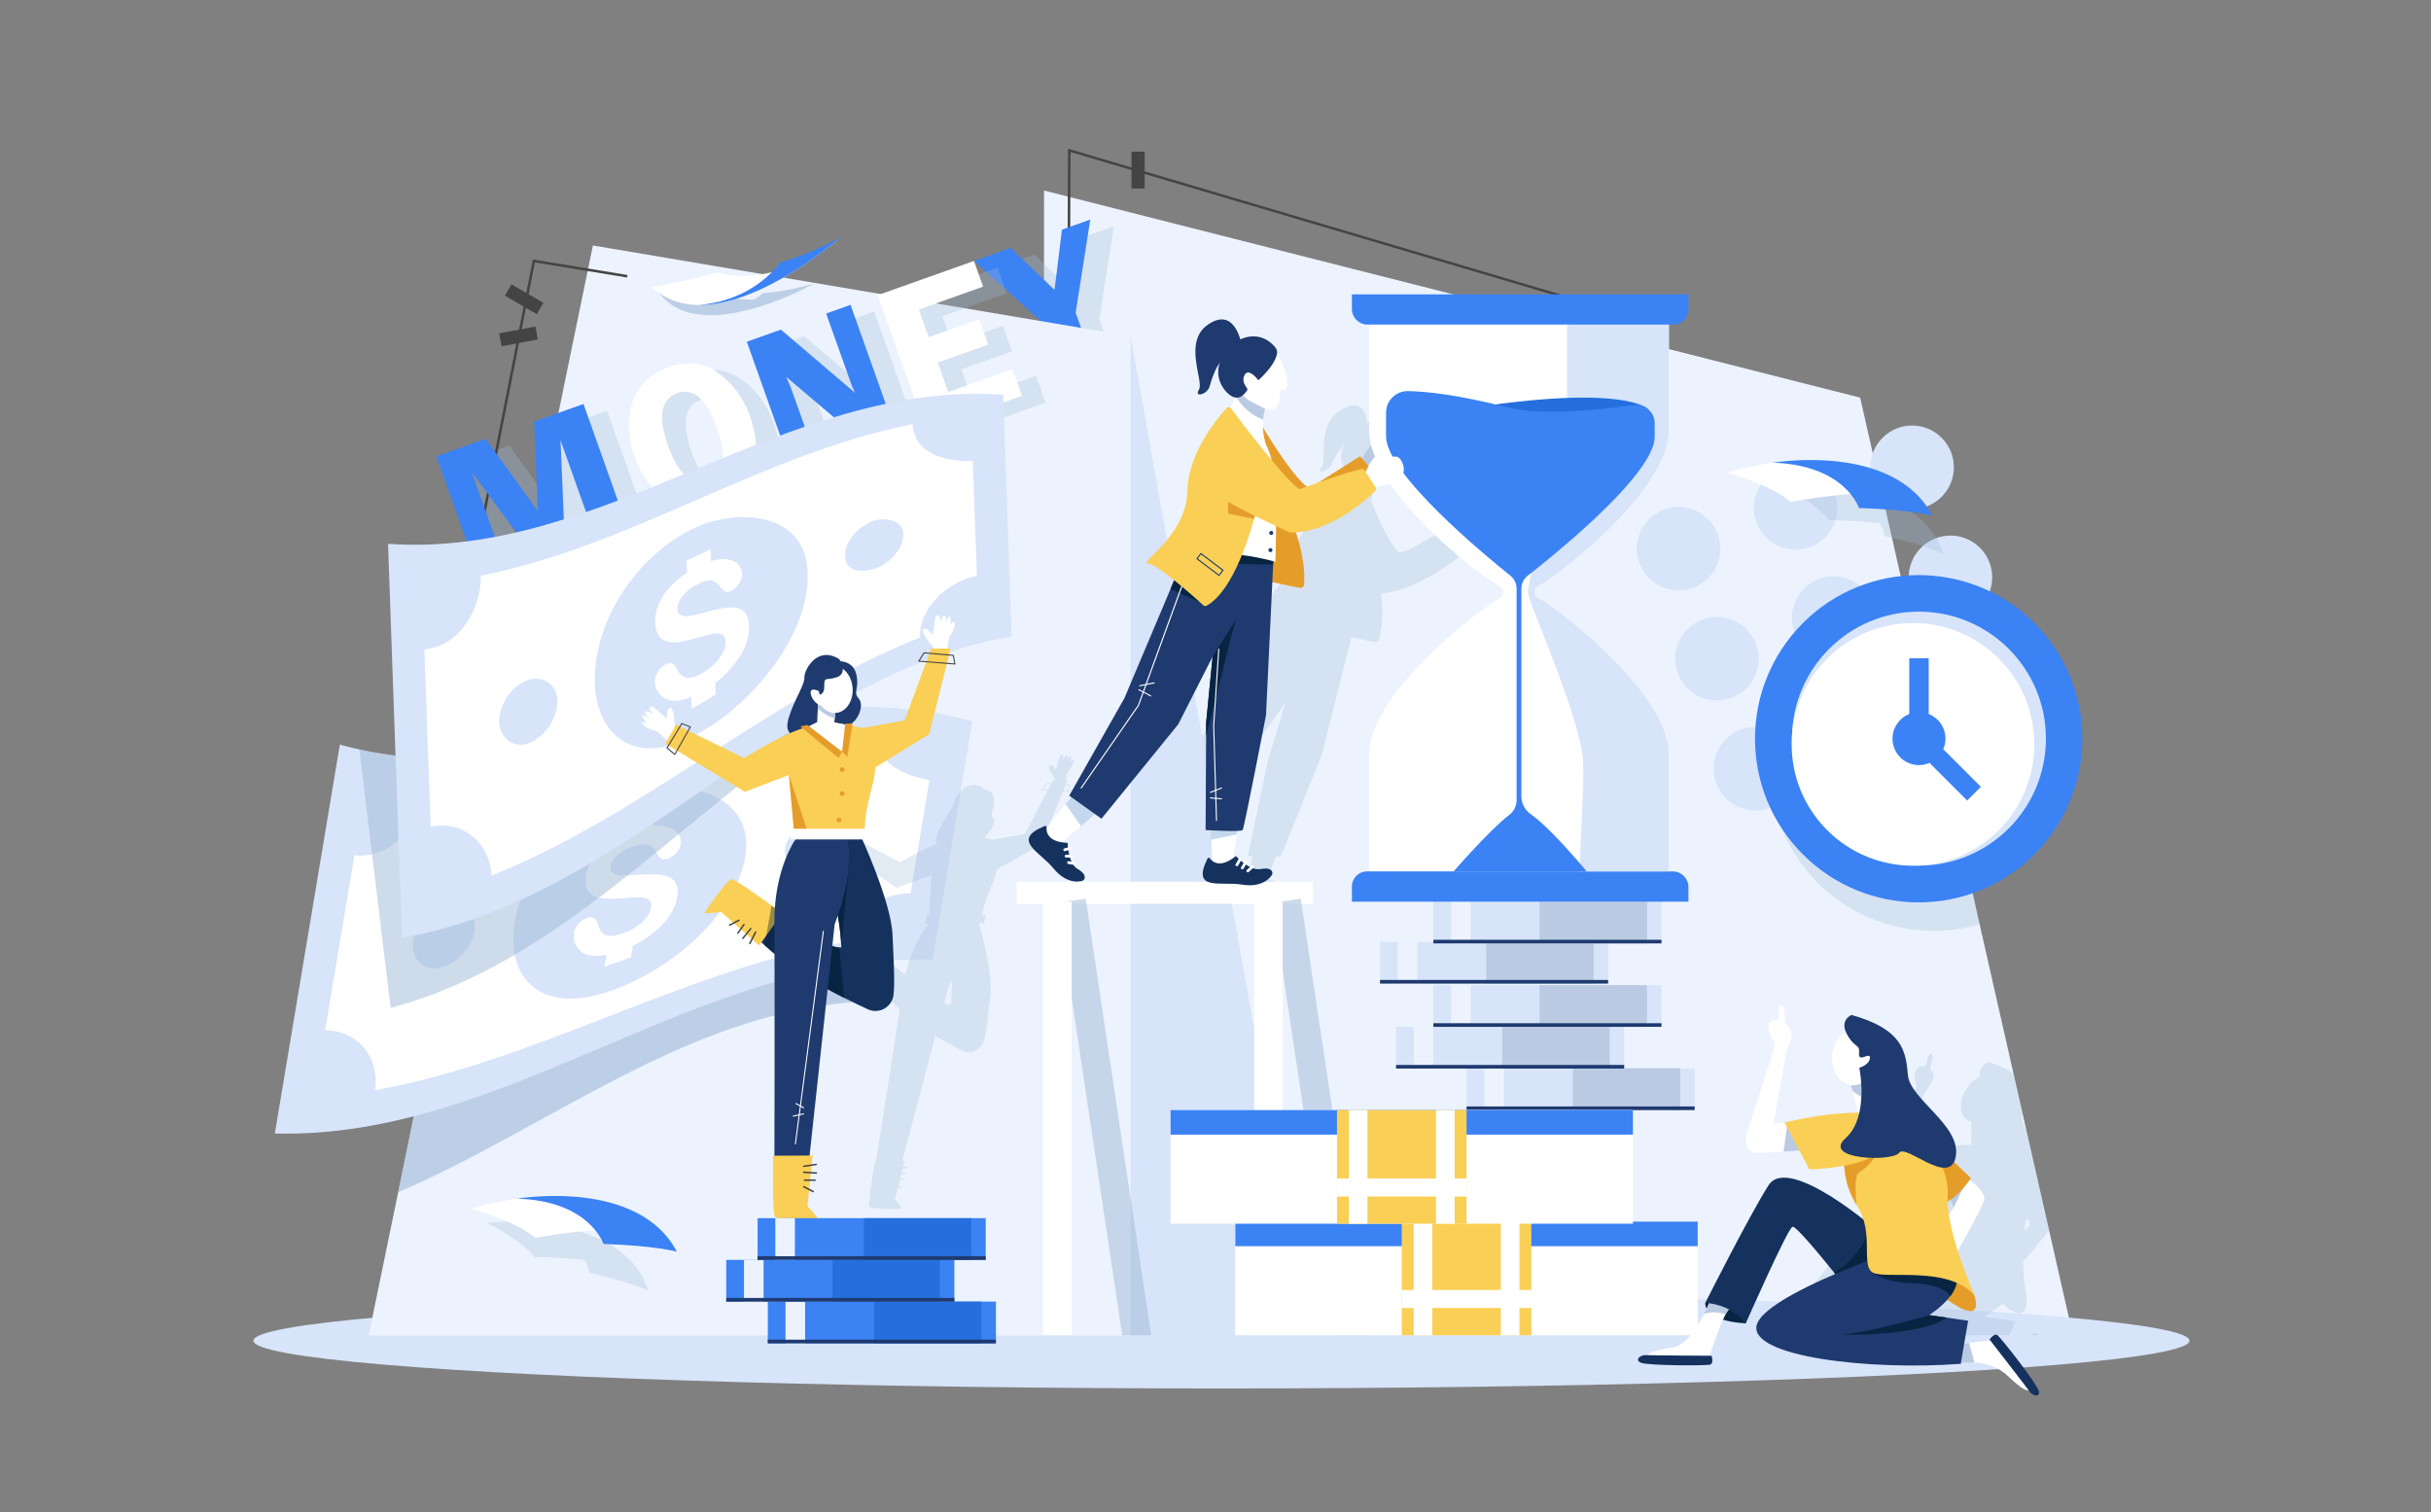
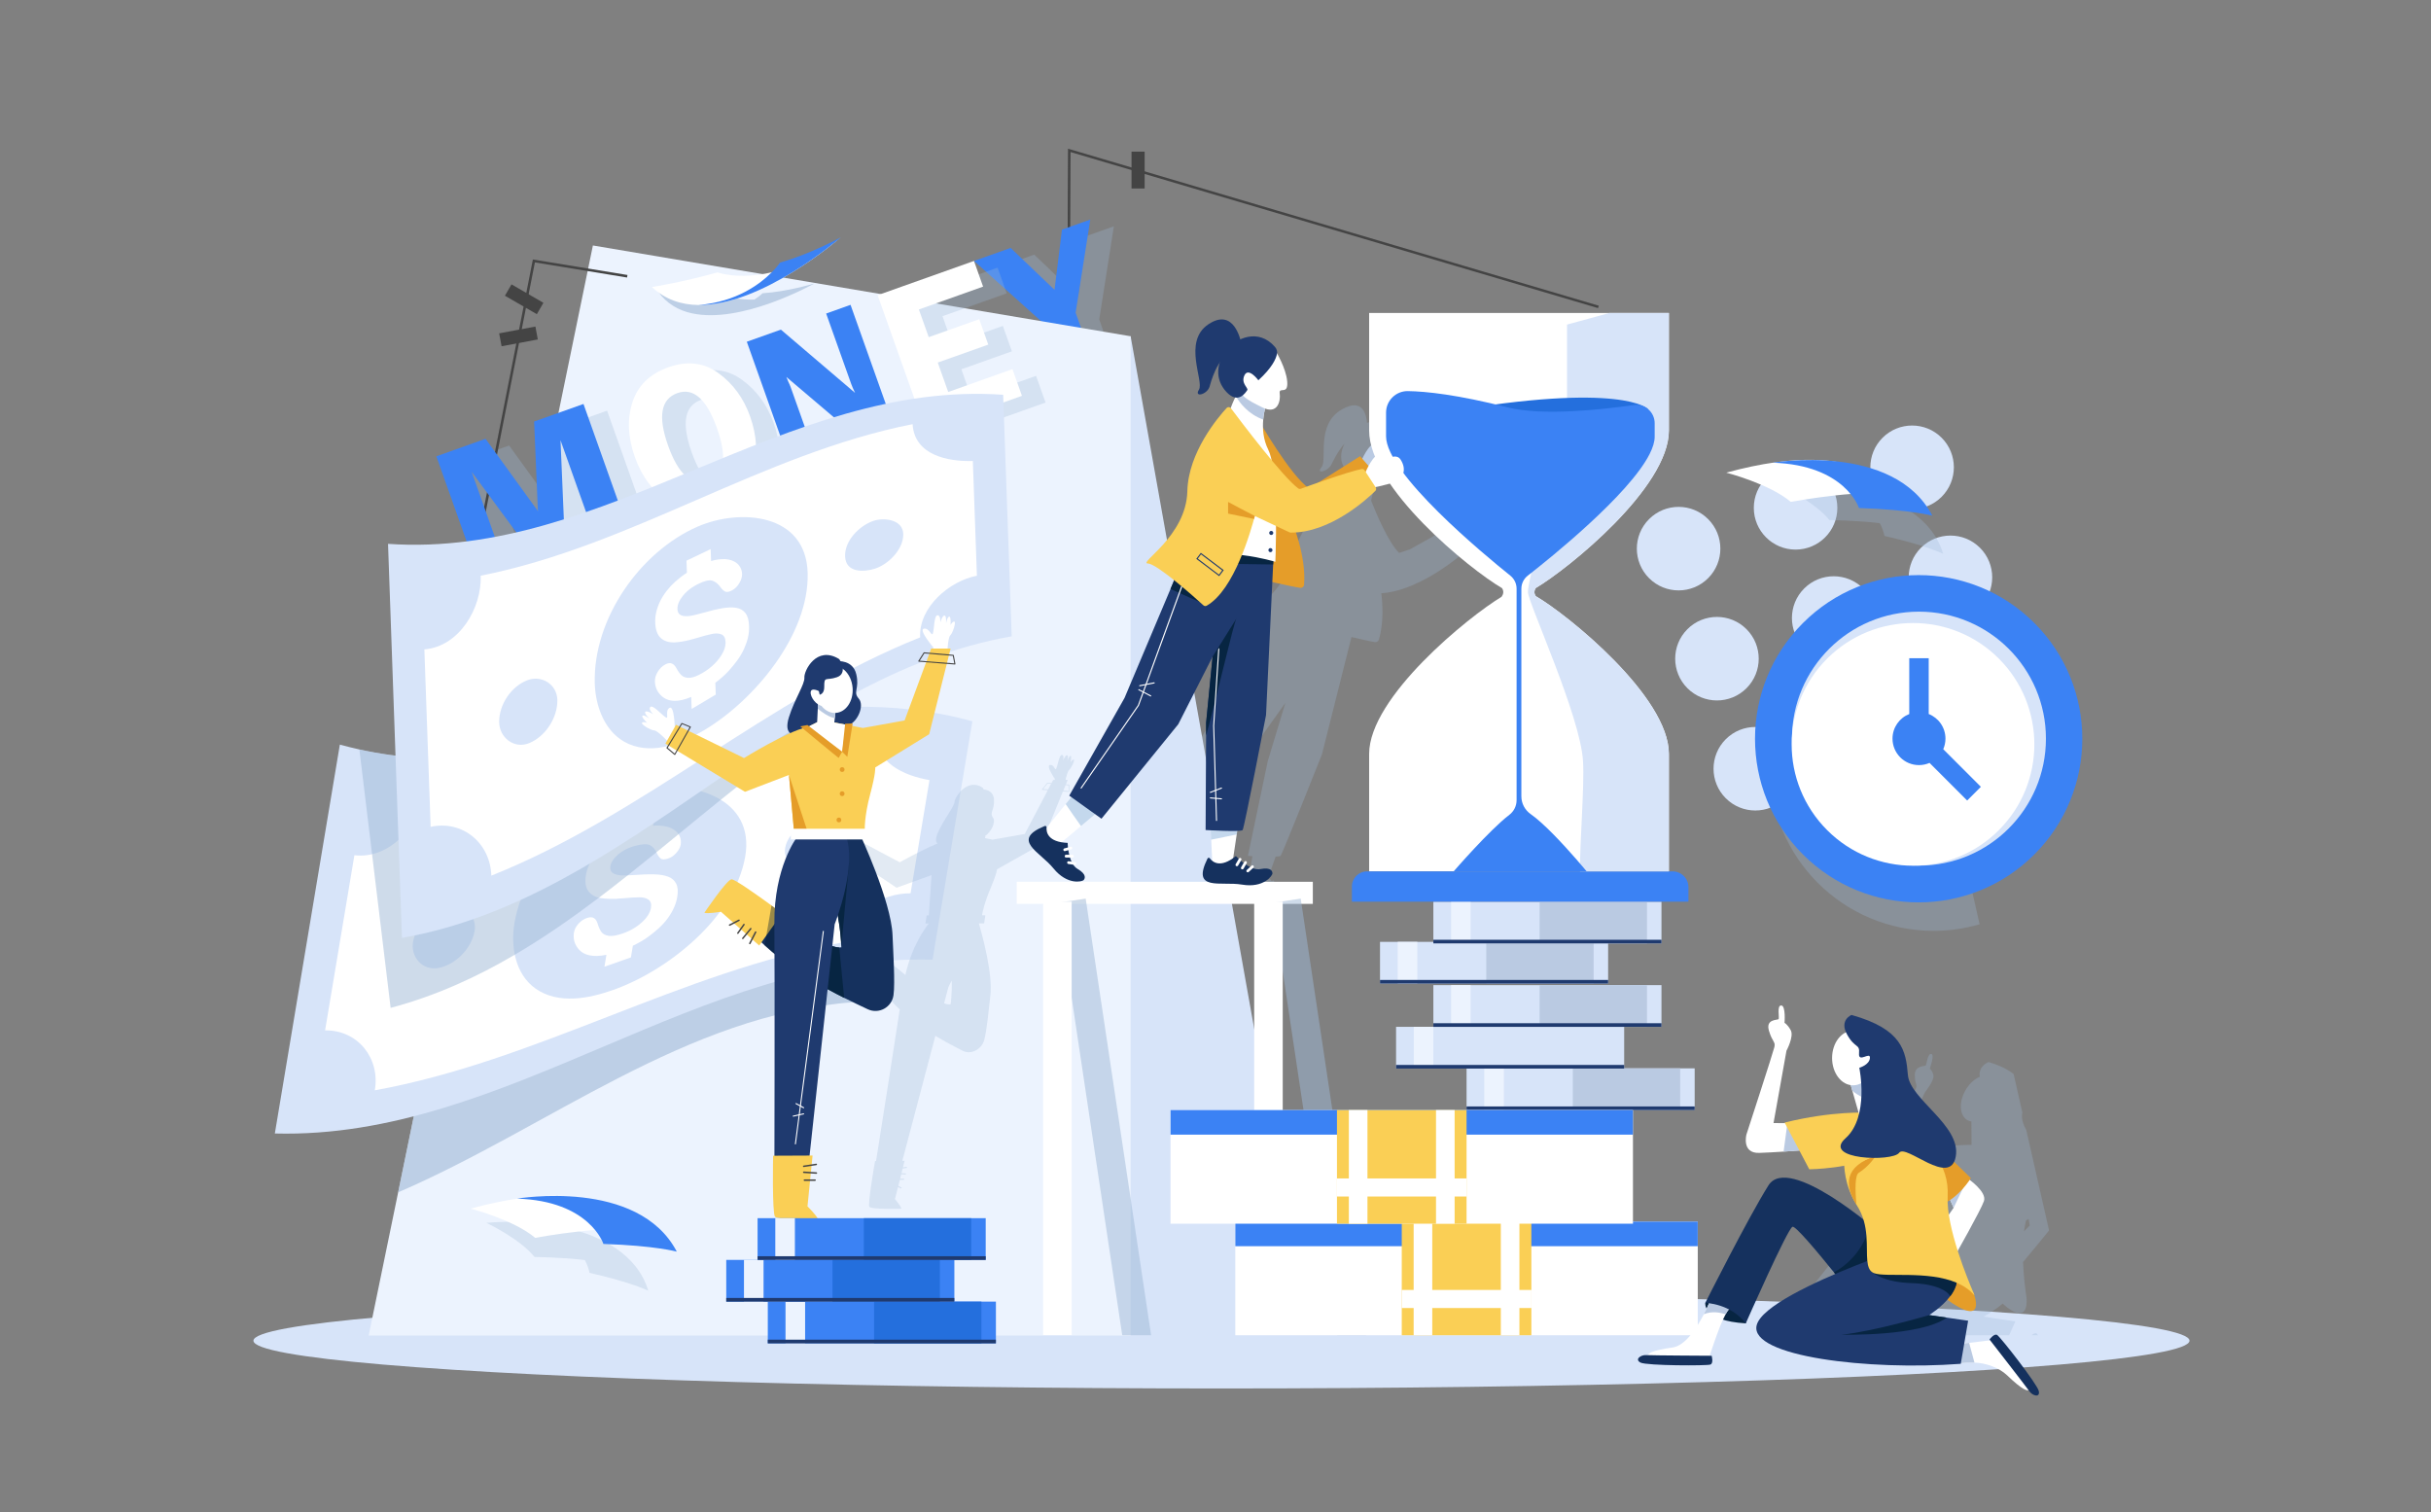
<svg xmlns="http://www.w3.org/2000/svg" version="1.1" id="Layer_1" x="0px" y="0px" viewBox="0 0 5500 3422" style="enable-background:new 0 0 5500 3422;" xml:space="preserve">
  <rect x="0" y="0" width="5500" height="3422" fill="#808080" stroke="none" />
  <style type="text/css">
	.st0{fill:#ECF3FE;}
	.st1{fill:#444444;}
	.st2{fill:#D7E4F9;}
	.st3{opacity:0.3;fill:#9FB8D6;}
	.st4{fill:#3B82F4;}
	.st5{fill:#072542;}
	.st6{fill:#FFFFFF;}
	.st7{fill:#15315E;}
	.st8{fill:#BACAE2;}
	.st9{fill:#E59D29;}
	.st10{fill:#1F3A6F;}
	.st11{fill:#FACF55;}
	.st12{opacity:0.6;fill:#9FB8D6;}
	.st13{fill:#1D751D;}
	.st14{opacity:0.5;fill:#9FB8D6;}
	.st15{opacity:0.38;fill:#021B30;}
	.st16{fill:#246FDD;}
	.st17{opacity:0.3;fill:#3A7EC1;}
</style>
  <g>
-     <polygon class="st0" points="4689.8,3021.1 2361.2,3021.1 2362.1,431.1 4208.5,899.7 4315.3,1370.2 4478.8,2091.2 4555.7,2430.2    4575.5,2517.2 4584.5,2557.2 4636,2784  " />
    <path class="st1" d="M3615.5,697.1L2422,344c-0.4,76-1.2,261.8-0.1,268.9c0,0-0.1-0.3-0.2-0.7l-5.1,2.7c-0.6-1.2-1.3-2.5-0.9-139.1   c0.2-67.2,0.6-134.9,0.6-135.6l0-3.8l3.7,1.1l1197.1,354.2L3615.5,697.1z" />
    <ellipse class="st2" cx="2763.5" cy="3033.4" rx="2190.1" ry="108.1" />
    <g>
      <ellipse transform="matrix(0.707 -0.707 0.707 0.707 84.243 3183.591)" class="st2" cx="3885.1" cy="1490.1" rx="94.5" ry="94.5" />
      <ellipse transform="matrix(0.707 -0.707 0.707 0.707 519.889 3368.947)" class="st2" cx="4326.6" cy="1056.9" rx="94.5" ry="94.5" />
      <ellipse transform="matrix(0.707 -0.707 0.707 0.707 369.245 3503.256)" class="st2" cx="4413.4" cy="1305.9" rx="94.5" ry="94.5" />
      <ellipse transform="matrix(0.707 -0.707 0.707 0.707 218.601 3637.565)" class="st2" cx="4500.2" cy="1554.9" rx="94.5" ry="94.5" />
      <circle class="st2" cx="4062.4" cy="1149" r="94.5" />
      <ellipse transform="matrix(0.707 -0.707 0.707 0.707 226.744 3343.423)" class="st2" cx="4149.2" cy="1398" rx="94.5" ry="94.5" />
      <ellipse transform="matrix(0.707 -0.707 0.707 0.707 76.1 3477.733)" class="st2" cx="4236" cy="1647" rx="94.5" ry="94.5" />
      <ellipse transform="matrix(0.707 -0.707 0.707 0.707 234.887 3049.282)" class="st2" cx="3798.3" cy="1241.1" rx="94.5" ry="94.5" />
      <ellipse transform="matrix(0.707 -0.707 0.707 0.707 -66.4 3317.9)" class="st2" cx="3971.9" cy="1739.1" rx="94.5" ry="94.5" />
    </g>
    <path class="st3" d="M3363.6,1196.4c-0.5-1-1.1-1.9-1.7-2.6c1-6.5-0.2-13-2.9-18.9c-7.8-16.8-45.1,9.8-45.1,9.8s20.5-17.8,7.1-20   c-9.8-1.6-25.7,19.3-33.4,30.5l-3.4-5l-94.5,52.8c-9.3,3-17.7,5.8-24.3,8c-24.1-23.6-51.7-88.8-63.3-118.3c1-5.6,2.3-10.9,3.7-15.8   c2.5-8.6,5.5-16,8.1-21.8c23.8,9.6,34.6-15.9,35.5-30c0.9-15,16.3,4.3,19.8-23.6c2.7-21.1-4.9-45.8-8.8-56.6   c1.5-4.6,1-9.3-1.3-12.8c-16.5-25-43.1-24.9-66.2-15.3c-1.4-15.2-8-59.3-57.8-30c-58.8,34.6-31.3,113.6-45.4,130.5   c-14.2,16.9,16.5,9.6,23.7-8.6c0,0,12.8-27.5,28.5-45c-9.9,19.5-11.1,40.7,1.7,58.1c5.1,6.9,10.2,10.1,15.1,11.1   c-4.1,5.9-8.5,13-13.2,20.9c-1.8-2.1-5.3-2.1-8,0.2c-20.9,18.6-94.7,88.5-112.4,166.2c-20.7,90.7-128.7,143.6-108.1,144.3   c8.7,0.3,27.1,15.7,45.5,33.3l-11,17.5l-136.2,217.5L2565.1,1868l3.6,3c-3.7,3.5-8.6,8.4-14.2,13.8c-16.1,15.8-37.4,37-47.8,47.4   c0.1-0.3,0.2-0.6,0.2-0.9c0.6-2-1.2-3.5-3.2-2.7c-74.2,28.1-20.3,51.1,0.1,84.7c20.9,34.3,52,26.3,55.2,23.6   c3.2-2.7,9.8-11.3-7.2-22.5c-3.1-2-5.3-5-7-8.6l2.8,0.4c1.5,0.2,3.1-0.9,3.6-2.3v0c0.5-1.5-0.3-2.9-1.7-3.1l-6.7-1   c-0.7-2.6-1.1-5.4-1.4-8.2h4.9c1.5,0,3-1.2,3.3-2.7c0.3-1.5-0.7-2.7-2.2-2.7h-6.4c-0.1-3.2-0.1-6.3,0.1-9.2l6.1-1.6   c1.5-0.4,2.7-1.9,2.6-3.4c-0.1-1.5-1.4-2.3-3-1.9l-5.3,1.4c0.5-5.4,1.2-9,1.2-9c-4.4-0.2-8.2-0.6-11.7-1.2   c11.1-8,28.4-20.5,45.1-32.5c12.2-8.8,24.2-17.3,33-23.7l10.9,9.1l191.8-188.7l96.2-135.1l-39.8,131.8l-5.4,25.8l-39.5,188.6   c0,0,4,0.2,10.2,0.6c-1,6-2,12.4-3.1,18.7c-2.8,17.5-5.5,34.7-6.7,42.1c-1.7-1.6-2.9-3.4-3.7-4.9c-0.9-1.6-3.4-1.4-4.7,0.4   c-46.4,66.3,17.2,44.8,58.4,52c42.1,7.3,64.1-18.2,65.1-22c1-3.8,0.9-13.4-21.9-9.1c-5.2,1-10.3,0.2-15.1-1.7l1.3-1   c1.3-1,1.8-2.8,1-3.9c-0.8-1.1-2.5-1.2-3.8-0.2l-3.5,2.7c-2.6-1.4-5-3.1-7.3-4.8l2.2-2.8c1-1.3,0.9-3-0.2-3.8c-1.2-0.8-2.9-0.3-4,1   l-1.9,2.4c-1.7-1.5-3.2-3-4.6-4.4l1.1-1.5c1-1.3,0.9-3-0.2-3.8c-1.2-0.8-2.9-0.3-4,1l-0.4,0.5c-2.9-3.3-4.5-5.6-4.5-5.6   c-2.2,1.5-4.2,2.9-6.2,4.1c4.3-12.3,10.6-30.1,16.7-47.2c0.9-2.4,1.7-4.8,2.5-7.2c6-0.2,10.2-0.8,11.2-1.7   c4.1-4.3,93.6-229.5,93.6-229.5l66.8-265.6c23.8,5.5,43.2,10,53.4,11.5c3.7,0.5,7.8-2.3,8.9-6.2c10.8-37.8,8.3-79.5,5.2-104.3   c76.2-4.9,157.3-67.9,175.7-83c2.2-1.8,3.2-4.8,2.2-7l-0.3-0.6c5.5-1.1,14.2-3.1,28.2-6.6   C3367.1,1236.3,3371.4,1213.3,3363.6,1196.4z" />
    <path class="st3" d="M2520.1,512L2487,722.8l45.7,128.6l-71.3,25.4l-45.7-128.6L2257,605.6l82.9-29.5l99.3,94.9l16.8-136.2   L2520.1,512z" />
    <path class="st4" d="M2466.7,496.8l-33.1,210.7l45.7,128.6l-71.3,25.4l-45.7-128.6l-158.7-142.5l82.9-29.5l99.3,94.9l16.8-136.2   L2466.7,496.8z" />
    <polygon class="st2" points="2558,760.8 2961.4,3021.7 2361.2,3021.7 2361.2,788.2  " />
    <polygon class="st0" points="2558,760.8 2558,3021.7 834.1,3021.7 900.8,2697.7 1067.7,1886 1341.4,555.4  " />
    <path class="st3" d="M4584.9,2936.2c-2-13-6.4-44.8-7.9-80.7c13.3-15.8,40.4-48.2,58.9-71.5l-51.4-226.7   c-7.3-13.4-11.7-26.3-9.2-39.1c0.1-0.3,0.1-0.6,0.2-0.9l-19.7-87.1c-12.4-10.1-30.5-19.3-56.7-27.3c0,0-24,8.6-19.9,33.3   c-17.6,7.3-34,26.6-40.4,49.3c-7.5,26.9,2,49.1,21.3,52l0.1,10.7l0.3,42c-24.7,0.2-77.2,3-147.2,19.2l0.2,1l-21.9-0.1l63.4-138.8   c0,0,22.5-27.6,19.1-39.5c-3.4-11.9-8-14-8-14s11.9-33,3-33.4c-8.9-0.4-9.7,24.2-12.5,26.3s-24.9-0.4-24.5,22.1   c0.4,22.5,7.2,20.7,1.7,31.5c-5.5,10.9-100.2,167.7-100.2,167.7s-19.8,36.4,14.8,35.4c14.3-0.5,31.8-1.5,47.4-2.5   c12.4-0.8,23.5-1.6,30.9-2.1l9,36c0,0,32.8-0.4,68.9-6.8c-4.4,19.6-6.8,46.8,2.6,74.7c0.2,0.8,0.5,1.5,0.8,2.3   c3.1,8.4,4.5,17.1,4.7,25.9c-40.8-40.8-122.6-111-164.1-65.1c-56.7,62.6-183.8,225.5-183.8,225.5c0,0.1-1.1,2.6-1.1,6.3   c0,1.4,0.2,3,0.6,4.7c-2.6,3.4-5.3,7-8.2,10.7c-11.8,14.8-26.3,31.4-41.1,43.9h52.3c7.3-11.5,15.2-23.5,22.5-33.5   c9.9,3.4,23.4,6,41.8,7.1l0,0c0,0,32.7-45.5,66.7-91.4c34-45.9,69.3-92.3,74.6-93.9c6.2-2,33.7,47,55.1,87.5c0.6,1,1.1,2.1,1.6,3.1   c-78.6,30.1-163.1,68.5-178.4,99c-4,8-3.5,15.4,0.9,22.2h393.4l14.1-31.4l-39.4-5.9l-32.5-4.9c0,0,22.8-11.9,43.1-29.4   c53.7,47.7,55,3.7,54.3-9.6C4585.2,2938.8,4585,2936.8,4584.9,2936.2z M4583.9,2761.1c2-1,3.9-2,5.8-3.1l2.5,14.8   c0,0-6.2,6.3-12.9,13.1C4580.4,2777.3,4581.9,2768.9,4583.9,2761.1z M4607.9,3017.1c-2.8-2-7.9,1-11.8,4h14.8   C4609.4,3018.9,4608.4,3017.5,4607.9,3017.1z" />
    <g>
      <path class="st5" d="M3858.1,2947.9c0,0-6.9,40.4,91.6,46.3l2-26.6l-78.3-29.3L3858.1,2947.9z" />
      <path class="st6" d="M3727,3074.9c0,0,133.9,4.6,137.8,0c3.1-3.6,22.2-70.3,39.2-101.1c4.5-8.2,8.8-13.8,12.7-15l-42.7-27.9    c0,0-7.2,19.5-19.1,42.6c-16.6,32.1-42.2,71.1-70.4,75.2c-48.6,6.9-57.1,13.8-57.5,19.7C3726.7,3074.3,3727,3074.9,3727,3074.9z" />
      <path class="st7" d="M3872.5,3067.5c0,0-136.1-0.7-148.2-1.5s-26.8,9.8-12.6,17c14.3,7.1,150.4,7.4,158,4.4    C3877.4,3084.5,3872.5,3067.5,3872.5,3067.5z" />
      <path class="st8" d="M3854.9,2973.5c18.5-7.7,37.2-3.9,49.1,0.3c4.5-8.2,8.8-13.8,12.7-15l-42.7-27.9    C3874,2930.9,3866.8,2950.4,3854.9,2973.5z" />
      <path class="st7" d="M3858.1,2947.9c0,0,57.1,1,91.6,46.3c0,0,94.5-214.6,105.8-218.6c6.7-2.3,55.2,55.5,93.7,103.2    c25.7,31.8,47,59.1,48.6,61.2c0.1,0.1,0.1,0.1,0.1,0.1h65.8l-1.4-19.3l-8.6-119.8l-0.8-11.5c0,0-205.8-181.2-252-107.3    C3954.6,2755.9,3858.1,2947.9,3858.1,2947.9z" />
      <path class="st5" d="M4149.2,2878.7c25.7,31.8,47,59.1,48.6,61.2c0.3,0,0.6,0.1,0.9,0.1c19,2.8,32.8,4.3,32.8,4.3l5.6-4.3    l25.3-19.3l-8.6-119.8l-29.1-11C4224.7,2789.9,4209.5,2845.5,4149.2,2878.7z" />
      <path class="st6" d="M4416,3086.7c0,0,23.8-4.5,51.1-3.7c26.3,0.7,56.3,11.9,73.7,28.6c35.4,33.9,46.1,36.4,51,33    c4.8-3.4,5.2-4.1,5.2-4.1s-79.1-108.1-85.2-108.4c-3.9-0.2-28.3,2.5-56.6,6.3c-16,2.1-29.8,2.3-34.9-2.5L4416,3086.7z" />
      <path class="st7" d="M4501.2,3030.7c0,0,83.5,107.5,90.4,117.4c6.9,9.9,24.3,15,21.1-0.6c-3.2-15.6-87.1-122.8-94.2-127    S4501.2,3030.7,4501.2,3030.7z" />
      <path class="st8" d="M4416,3086.7c0,0,23.8-4.5,51.1-3.7c-4.1-15.6-9.2-34.4-12-44.6c-16,2.1-29.8,2.3-34.9-2.5L4416,3086.7z" />
      <path class="st6" d="M4423,2841.2c0,0,58.4-102.7,65.6-123.7c7.2-21-35.8-50.5-35.8-50.5l-44.6,39.1l0.3,0.7l11.5,25.9    c0,0-21,30.2-24.6,34.1C4391.8,2770.7,4423,2841.2,4423,2841.2z" />
      <polygon class="st8" points="4408.5,2706.7 4420,2732.6 4447,2676.2   " />
      <path class="st6" d="M3980.2,2608.5c16.7-0.6,37.1-1.7,55.1-2.9c25.4-1.7,46.3-3.3,46.3-3.3l-12.7-43.8l-5-17.2l-7.1,0l-12.9-0.1    l-31.4-0.2l29.3-163.7c0,0,17.5-32.5,9.6-46.5c-7.9-14-14-16.5-14-16.5s3.2-38.9-7.4-39.4c-10.6-0.5-3.5,28.5-6.2,31    c-2.7,2.5-29.5-0.5-21.7,26.1c7.9,26.6,15.3,24.4,12.3,37.2c-3,12.8-63.2,197.7-63.2,197.7S3939.8,2609.8,3980.2,2608.5z" />
      <path class="st8" d="M4035.3,2605.6c25.4-1.7,46.3-3.3,46.3-3.3l-12.7-43.8c-4.4-6.3-8.6-12.2-12.1-17.3l-12.9-0.1    C4041.6,2558.6,4037.8,2586.8,4035.3,2605.6z" />
      <path class="st9" d="M4465.1,2925.5c0,0,33.5,83.5-64,12.1c-97.5-71.4,30.5-54.2,30.5-54.2L4465.1,2925.5z" />
      <path class="st10" d="M4436.1,3085.7l16.7-97.5l-48.4-7l-39.9-5.8c0,0,29.2-17.8,47.8-42.7c11.2-14.9,18.6-32.4,13.5-50    c-5-17.6-23.2-30.3-44-39.3c-34.7-15-76.7-19.6-76.7-19.6s-17.3,5.8-44,15.6c-18.1,6.6-40.4,15-64.7,24.7    c-92.7,37.1-212.6,92.6-222.2,135C3958.6,3069,4227.4,3101.5,4436.1,3085.7z" />
      <path class="st5" d="M4224.7,2853c1.2,12,4.1,21,11.6,25.7c0,0,0,0,0.1,0.1c1.4,1.3,25,22.3,88.8,24.4c54.4,1.8,80.2,17,87.2,29.6    c7-9.4,12.6-19.8,14.4-30.6c1.1-6.4,0.9-12.9-0.9-19.4c-5-17.6-23.2-30.3-44-39.3l-120.7-4.1    C4250.3,2843.3,4238,2847.9,4224.7,2853z" />
      <path class="st9" d="M4400.3,2608.5l58.7,57.1c0,0-27.9,45.6-66.6,59.7l-63.7-92.6L4400.3,2608.5z" />
      <path class="st11" d="M4200.1,2725.7c0.6,0.9,1.1,1.8,1.7,2.7c28.1,44,19.8,93.9,22.9,124.7c1.2,12,4.1,21,11.6,25.7    c0,0,0,0,0.1,0.1c1.1,0.7,2.3,1.3,3.7,1.8c26.1,9.8,121.7-6.3,186.7,21.6c15.5,6.6,29.2,15.7,39.8,28.2c0.7,0.9-1.1-4.2-1.6-5.3    c-13.1-30.4-61.9-148.4-58.5-217.2c4-79.4-49.2-112.2-49.2-112.2l-151-3.3l-32.1,10.6c0,0-1.2,5.4-1.7,14.8    C4171.2,2639.4,4173.1,2681.8,4200.1,2725.7z" />
-       <path class="st9" d="M4200.1,2725.7c-3.3-35.5-3.4-67,5.5-72.4c22.1-13.4,38.8-38.4,38.8-38.4l-71.9,2.9    C4171.2,2639.4,4173.1,2681.8,4200.1,2725.7z" />
+       <path class="st9" d="M4200.1,2725.7c-3.3-35.5-3.4-67,5.5-72.4c22.1-13.4,38.8-38.4,38.8-38.4C4171.2,2639.4,4173.1,2681.8,4200.1,2725.7z" />
      <path class="st11" d="M4223.4,2517.6c0,0-76.8-4.6-185.8,22.3l55.8,105.7c0,0,99.5-1.3,146.6-30.9L4223.4,2517.6z" />
      <polygon class="st6" points="4182.8,2440 4190.8,2467.8 4208,2528.1 4285.8,2517.3 4268.9,2489.6 4231.6,2428.3   " />
      <path class="st8" d="M4182.8,2440l7.9,27.8c11.5,9.9,34.7,24.9,68.5,23.3c3.6-0.2,6.8-0.7,9.6-1.5l-37.3-61.3L4182.8,2440z" />
      <ellipse class="st6" cx="4192.5" cy="2393.8" rx="47.5" ry="61.8" />
      <path class="st5" d="M4166.8,3019.8c0,0,177.3,4.6,237.6-38.5l-39.9-5.8C4364.5,2975.5,4239.7,3012.4,4166.8,3019.8z" />
      <path class="st10" d="M4189,2296.4c0,0-28.2,11.2-10.2,44s29.2,20.3,27.2,43c-2,22.6,25.9-5.4,24.6,10.4    c-1.3,15.8-24,22.1-24,22.1s23.3,110.9-31.2,159.5s106.3,53.8,121.4,32.8s115.5,78.8,128,8.5c12.5-70.2-103.7-129.3-108.3-184.4    C4312,2377.2,4303.5,2328.6,4189,2296.4z" />
    </g>
    <path class="st12" d="M1965.4,1731.4c-11.5,178.7-23,357.4-34.5,536.1c-380.2,28.3-688,282.6-1030.1,430.2l166.9-811.7   c209.1-54.2,415.4-135.2,627.6-159.6C1784.1,1716.1,1873.9,1715.8,1965.4,1731.4z" />
    <g>
      <g>
        <path class="st2" d="M2199.9,1632c-30,179.8-60.1,359.5-90.1,539.3c-526.8-14.2-961.3,407.3-1488,393.3     c49-293.3,98.1-586.6,147.1-879.9c14.8,4.1,29.5,7.7,44.3,11c371.6,82,742.5-91.6,1113.8-96.6     C2017.9,1597.8,2108.8,1606.7,2199.9,1632z" />
        <path class="st6" d="M1906.3,2132.3c-366.4,66.2-691.9,268.4-1058.3,334.6c12.4-71.9-37.8-136.5-112.5-135.6     c22.1-132.1,44.2-264.2,66.3-396.3c78.9,9.6,146-65.8,158.2-138c348.1,2.2,677.7-143,1025.9-140.8c-10,69.5,61,99.2,117,108.8     c-14.3,85.4-28.5,170.8-42.8,256.2C1997,2020.5,1916.6,2064.3,1906.3,2132.3z" />
        <path class="st2" d="M1837.2,1959.5c-26.4,2.9-66.8-3.6-60.8-40.7c5.6-34.8,45-61.4,78.6-65.9c25.1-3.3,67.6,10.1,60.2,44.2     C1908,1930.6,1868,1956.1,1837.2,1959.5z" />
        <path class="st2" d="M992.2,2190.1c-36.7,7.2-64.5-25.9-57.4-60.9c7.7-38.1,42.4-72.5,80.8-79.2c34.5-6,64.5,22.5,58,57.4     C1066.3,2146.4,1031.3,2182.4,992.2,2190.1z" />
        <path class="st2" d="M1387.1,2239.9c-54.1,19.1-123.4,33.3-175.2-3c-47-33-57.1-97.1-47.7-150     c25.4-143.9,160.2-271.1,298.7-300.6c101.6-21.6,247,18.6,222.9,153C1661.2,2076.7,1510,2196.6,1387.1,2239.9z" />
        <path class="st13" d="M1690,1621.6" />
        <path class="st6" d="M1530,1999.7c-3.7-7.5-9.8-12.9-18.1-16.1c-8.4-3.2-18.8-5-31.5-5.3c-6.7-0.2-13.8-0.1-21.4,0.1     c-6.7,0.2-13.9,0.7-21.3,1.2c-12.5,0.9-21.6,1.1-27.1,1.2c-2.8,0-5.6-0.1-8.4-0.5c-2.5-0.3-5-0.8-7.4-1.4     c-5.1-1.3-8.9-3.4-11.4-6.5c-2.5-3.1-3.3-7.4-2.4-12.9c1.5-8.9,7.4-17.8,17.8-26.5c3.9-3.3,8.2-6.3,12.8-9     c7.6-4.3,16.1-7.8,25.5-10.3c15.3-4.1,26.3-4.7,32.9-1.8c0.5,0.2,0.9,0.4,1.3,0.7c6.4,3.7,11.5,9.8,15.1,18.3     c2.9,5.9,5.9,9.8,8.9,11.9c3,2.1,7.9,2.1,14.6,0.2c7.4-2.1,14-6.3,19.8-12.8c5.8-6.4,9.2-12.7,10.3-19c1.1-6.9,0.3-13.4-2.4-19.6     c-2.7-6.2-7.9-11.5-15.3-15.9c-7.4-4.4-17.3-7-29.6-7.7c-4.7-0.3-9.8-0.1-15.3,0.4c1.8-10.7,2.7-16,4.5-26.7     c-19.6,4.9-39.2,9.8-58.9,14.7c-1.8,10.7-2.7,16.1-4.5,26.8c-10.9,4.3-21.1,9.5-30.6,15c-15.2,8.9-31.7,22.8-42.3,37.1     c-10.5,14.1-17.3,29-19.9,44.3c-2.7,16.1-0.8,28.5,5.6,36.9c6.5,8.5,16.3,13.7,29.3,15.7c9.1,1.4,20,1.8,32.7,1.4     c5.4-0.2,11.2-0.6,17.3-1.2c15.1-1.4,27.1-2.2,36-2.2c1.2,0,2.5,0.1,3.6,0.1c7.1,0.5,12.9,2.2,17.2,5.4c5,3.7,6.8,9.9,5.3,18.6     c-1.9,11.1-8.9,22.1-21.1,33.1c-3.9,3.5-8.1,6.8-12.6,9.8c-9.5,6.4-20.2,11.6-32.2,15.5c-11.4,3.8-20.6,5.4-27.6,4.9     c-0.9-0.1-1.7-0.2-2.5-0.3c-7.2-1.2-12.5-4-15.9-8.5c-3.3-4.5-6.2-10.5-8.4-18.1c-1.9-6.4-4.6-10.8-8.3-13.3     c-3.7-2.4-8.6-2.7-14.9-0.8c-7.7,2.3-14.4,6.7-20.2,13.1c-5.8,6.4-9.3,13-10.4,19.9c-2,11.8,0.1,22.7,6.4,32.5     c6.2,9.8,15.5,16.3,27.5,19.1c10.7,2.6,24,2.2,39.5-0.9c-1.8,10.8-2.7,16.1-4.5,26.9c20-7,39.9-14,59.9-21     c1.8-10.6,2.7-15.9,4.4-26.4c12.3-5.9,24.2-12.5,34.4-20c16.5-12.1,32.8-25.8,45.1-42.9c11.1-15.5,18.1-31,20.8-46.7     C1534.4,2017.4,1533.7,2007.2,1530,1999.7z" />
      </g>
    </g>
    <g>
      <rect x="3318" y="2417.2" class="st2" width="516.1" height="94.4" />
      <rect x="3358.1" y="2417.2" class="st0" width="44.3" height="94.4" />
      <rect x="3558.4" y="2417.2" class="st8" width="242.9" height="94.4" />
      <polyline class="st10" points="3318,2503.4 3318,2511.6 3834.1,2511.6 3834.1,2503.4   " />
    </g>
    <g>
      <rect x="3158.5" y="2323.3" class="st2" width="516.1" height="94.4" />
      <rect x="3198.6" y="2323.3" class="st0" width="44.3" height="94.4" />
-       <rect x="3398.9" y="2323.3" class="st8" width="242.9" height="94.4" />
      <polyline class="st10" points="3158.5,2409.5 3158.5,2417.7 3674.6,2417.7 3674.6,2409.5   " />
    </g>
    <g>
      <rect x="3242.9" y="2228.9" class="st2" width="516.1" height="94.4" />
      <rect x="3283" y="2228.9" class="st0" width="44.3" height="94.4" />
      <rect x="3483.3" y="2228.9" class="st8" width="242.9" height="94.4" />
      <polyline class="st10" points="3242.9,2315.1 3242.9,2323.3 3759,2323.3 3759,2315.1   " />
    </g>
    <g>
      <rect x="3122.2" y="2131" class="st2" width="516.1" height="94.4" />
      <rect x="3162.3" y="2131" class="st0" width="44.3" height="94.4" />
      <rect x="3362.6" y="2131" class="st8" width="242.9" height="94.4" />
      <polyline class="st10" points="3122.2,2217.2 3122.2,2225.4 3638.3,2225.4 3638.3,2217.2   " />
    </g>
    <g>
      <rect x="3242.9" y="2040.1" class="st2" width="516.1" height="94.4" />
      <rect x="3283" y="2040.1" class="st0" width="44.3" height="94.4" />
      <rect x="3483.3" y="2040.1" class="st8" width="242.9" height="94.4" />
      <polyline class="st10" points="3242.9,2126.3 3242.9,2134.5 3759,2134.5 3759,2126.3   " />
    </g>
    <path class="st3" d="M4478.8,2091.2c-33.1,9.7-68.1,14.9-104.3,14.9c-204.5,0-370.3-165.8-370.3-370.3   c0-184.3,134.7-337.2,311-365.6L4478.8,2091.2z" />
    <path class="st3" d="M1284.3,1304.8l-163.8-222.1l88.5,248.8l-59.9,21.3l-108.5-305.2l111.3-39.6l118.5,163.6l-8.6-202.7   l111.7-39.7l108.5,305.2l-72,25.6l-88.5-248.8l11.7,276.1L1284.3,1304.8z" />
    <path class="st3" d="M1675.1,1161.6c-41.1,14.6-78.4,10.5-111.8-12.4c-33.5-22.9-58-56.2-73.6-100c-15.8-44.6-17.7-85.8-5.5-123.7   c12.2-37.9,39.4-64.4,81.5-79.4c42.6-15.1,80.4-10.7,113.4,13.5c33,24.1,56.8,56.7,71.3,97.7c15.7,44.3,17.8,85.6,6.3,123.9   C1745.2,1119.5,1717.9,1146.3,1675.1,1161.6z M1586,904.7c-37.5,13.3-44.5,52.9-21.1,118.8c23.5,66,54,92.4,91.4,79.1   c36.3-12.9,42.7-52.3,19.3-118.2C1652.1,918.3,1622.3,891.7,1586,904.7z" />
    <polygon class="st1" points="1019.8,1559.7 1014.2,1558.6 1205.6,587.1 1419.6,622.2 1418.7,627.9 1210.2,593.7  " />
-     <path class="st3" d="M1977.7,704.9l108.5,305.2l-61,21.7l-192.7-163.7c2,5.2,3.4,8.5,4.1,10.1c2.4,5,4.3,9.3,5.6,12.9l65,182.7   l-55.7,19.8l-108.5-305.2L1820,761L1987.8,904c-4.1-8.6-6.9-15.2-8.6-19.9l-56.8-159.6L1977.7,704.9z" />
    <path class="st3" d="M2277.6,663.7l-145.3,51.7l22.3,62.6l114.3-40.6l20.4,57.5L2175,835.5l23.7,66.6l145.3-51.7l21.5,60.4   l-218,77.5L2039,683.1l218-77.5L2277.6,663.7z" />
    <path class="st4" d="M1230.9,1289.6l-163.8-222.1l88.5,248.8l-59.9,21.3l-108.5-305.2l111.3-39.6l118.5,163.6l-8.6-202.7   l111.7-39.7l108.5,305.2l-72,25.6L1268.1,996l11.7,276.1L1230.9,1289.6z" />
    <path class="st6" d="M1621.7,1146.4c-41.1,14.6-78.4,10.5-111.8-12.4c-33.5-22.9-58-56.2-73.6-100c-15.8-44.6-17.7-85.8-5.5-123.7   c12.2-37.9,39.4-64.4,81.5-79.4c42.6-15.1,80.4-10.7,113.4,13.5c33,24.1,56.8,56.7,71.3,97.7c15.7,44.3,17.8,85.6,6.3,123.9   C1691.8,1104.3,1664.6,1131.1,1621.7,1146.4z M1532.6,889.4c-37.5,13.3-44.5,52.9-21.1,118.8c23.5,66,54,92.4,91.4,79.1   c36.3-12.9,42.7-52.3,19.3-118.2C1598.8,903.1,1568.9,876.5,1532.6,889.4z" />
    <path class="st4" d="M1924.3,689.7l108.5,305.2l-61,21.7l-192.7-163.7c2,5.2,3.4,8.5,4.1,10.1c2.4,5,4.3,9.3,5.6,12.9l65,182.7   l-55.7,19.8l-108.5-305.2l77.1-27.4l167.8,143.1c-4.1-8.6-6.9-15.2-8.6-19.9l-56.8-159.6L1924.3,689.7z" />
    <path class="st6" d="M2224.2,648.5l-145.3,51.7l22.3,62.6l114.3-40.6l20.4,57.5l-114.3,40.6l23.7,66.6l145.3-51.7l21.5,60.4   l-218,77.5l-108.5-305.2l218-77.5L2224.2,648.5z" />
    <g>
      <g>
        <ellipse transform="matrix(0.707 -0.707 0.707 0.707 89.885 3559.354)" class="st4" cx="4341.5" cy="1671.2" rx="370.3" ry="370.3" />
      </g>
      <g>
        <circle class="st2" cx="4341.5" cy="1671.2" r="287.3" />
      </g>
      <g>
        <ellipse transform="matrix(0.707 -0.707 0.707 0.707 77.142 3554.076)" class="st6" cx="4328.7" cy="1683.9" rx="274.6" ry="274.6" />
      </g>
      <path class="st4" d="M4481.6,1780.2l-85.1-85.1c3.2-7.3,5-15.4,5-23.9c0-25.3-15.7-47-37.9-55.7v-126.3h-44v126.3    c-22.2,8.8-37.9,30.4-37.9,55.7c0,33.1,26.8,59.9,59.9,59.9c8.5,0,16.6-1.8,23.9-5l85.1,85.1L4481.6,1780.2z" />
    </g>
    <path class="st14" d="M1926.9,1599.1c-35.5,20.5-70.2,42.6-104.3,65.9c-65.7,44.9-129.2,94-191.9,144.5   c-31.9,25.7-63.7,51.8-95.4,77.8c-16.7,13.7-33.3,27.3-50,40.9c-21.6,17.6-43.4,35.1-65.2,52.4c-21.6,17.1-43.3,34-65.1,50.5   c-61.5,46.5-124.5,90.4-190.3,129c-87.5,51.4-180.1,93.5-280.9,120.3c-14-115.9-28-231.8-42-347.6c-9.6-79-19.1-158-28.7-237   C1184.7,1777.7,1555.6,1604.1,1926.9,1599.1z" />
    <g>
      <g>
        <path class="st2" d="M909.4,2122.1c-10.5-297.2-21-594.4-31.5-891.6c494.2,34.4,897.5-371.7,1391.7-337.3     c6.4,182.2,12.9,364.3,19.3,546.5C1770,1531,1428.3,2030.7,909.4,2122.1z" />
        <path class="st6" d="M2081.8,1442.1c-345.9,138-624.4,401.1-970.2,539.1c-2.2-72.9-64.3-126.3-137.3-110.4     c-4.7-133.8-9.5-267.7-14.2-401.5c79.2-6.4,130-93.6,127.5-166.8c341.6-67.3,635.5-275.4,977.1-342.8     c4.1,70.1,79.6,85,136.3,83.3c3.1,86.5,6.1,173,9.2,259.6C2148.4,1314.5,2078.3,1373.4,2081.8,1442.1z" />
        <path class="st2" d="M1979.7,1286.6c-25.3,8.1-66.2,9.8-67.7-27.7c-1.4-35.2,31.8-69.2,63.8-80.3c23.9-8.3,68.2-3.6,67.8,31.3     C2043.2,1244.1,2009.2,1277.1,1979.7,1286.6z" />
        <path class="st2" d="M1197.7,1681.2c-34.5,14.4-68.4-12.5-68.4-48.3c0-38.9,27-79.5,63.4-93.7c32.6-12.8,67.6,9.2,68.3,44.7     C1261.6,1623.7,1234.4,1665.9,1197.7,1681.2z" />
        <path class="st2" d="M1594.6,1651.2c-49.2,29.5-114.2,57.3-172.3,32c-52.7-23-75.3-83.7-76.7-137.5     c-3.8-146.1,102.9-297.6,232.7-354.2c95.2-41.5,245.8-31.1,249,105.5C1830.6,1436.6,1706.3,1584.2,1594.6,1651.2z" />
        <path class="st13" d="M1767.9,984.9" />
        <path class="st6" d="M1686.6,1387.3c-5.1-6.6-12.1-10.6-21-12.1c-8.8-1.5-19.5-1.1-31.9,1.1c-6.6,1.2-13.5,2.6-20.9,4.4     c-6.5,1.6-13.5,3.5-20.6,5.5c-12.1,3.3-21,5.4-26.3,6.6c-2.8,0.6-5.5,1-8.3,1.2c-2.5,0.2-5,0.2-7.5,0.1     c-5.2-0.2-9.4-1.6-12.5-4.1c-3.1-2.5-4.7-6.6-4.9-12.2c-0.3-9,3.7-18.9,12.1-29.5c3.2-4,6.8-7.8,10.8-11.3     c6.5-5.8,14.2-10.8,22.9-15.2c14.2-7.1,24.9-9.9,31.9-8.3c0.5,0.1,1,0.2,1.4,0.4c7,2.3,13.2,7.3,18.4,14.9     c4,5.2,7.7,8.5,11.1,9.9c3.3,1.4,8.1,0.5,14.4-2.7c6.8-3.5,12.5-9,16.9-16.5c4.4-7.4,6.5-14.3,6.3-20.7c-0.2-7-2.3-13.2-6.3-18.7     c-3.9-5.5-10-9.7-18.2-12.5c-8.2-2.8-18.4-3.4-30.6-1.6c-4.7,0.7-9.7,1.8-15,3.4c-0.4-10.8-0.6-16.2-1-27     c-18.2,8.7-36.5,17.4-54.7,26.2c0.4,10.9,0.6,16.3,1,27.2c-9.8,6.4-18.8,13.5-27,20.8c-13.1,11.7-26.5,28.6-34.1,44.8     c-7.5,16-11.2,31.9-10.6,47.4c0.6,16.3,4.9,28.1,12.9,35.1c8,7,18.7,10.2,31.9,9.5c9.2-0.5,20-2.2,32.3-5.2     c5.3-1.3,10.9-2.8,16.7-4.6c14.5-4.4,26.1-7.6,34.9-9.3c1.2-0.2,2.4-0.4,3.5-0.6c7-0.9,13.1-0.4,18,1.8c5.6,2.6,8.6,8.3,8.9,17.2     c0.4,11.2-4.3,23.4-14.1,36.6c-3.1,4.2-6.6,8.3-10.4,12.1c-8,8.1-17.5,15.4-28.5,21.7c-10.4,6-19.1,9.4-26.1,10.3     c-0.9,0.1-1.7,0.2-2.5,0.2c-7.3,0.2-13.1-1.4-17.3-5.1s-8.2-9-11.9-16c-3.1-5.9-6.7-9.7-10.8-11.3c-4.1-1.6-9-0.9-14.8,2.2     c-7.1,3.8-12.8,9.5-17.2,16.9c-4.4,7.4-6.5,14.6-6.2,21.6c0.4,12,4.7,22.3,12.7,30.6c8.1,8.4,18.4,12.8,30.8,13.2     c11,0.4,24-2.6,38.6-8.8c0.4,10.9,0.6,16.3,1,27.2c18.2-10.8,36.3-21.7,54.5-32.5c-0.4-10.7-0.6-16.1-0.9-26.8     c10.9-8.2,21.2-17.1,29.7-26.4c13.8-15.2,27-31.8,35.6-51.1c7.8-17.4,11.6-34,11-49.9C1694.5,1403.8,1691.7,1393.9,1686.6,1387.3     z" />
      </g>
    </g>
    <path class="st3" d="M2419.4,1775.9c0-0.4-0.3-0.7-0.7-0.7l-7.1-0.6l4.1-10h-5c2-8.8,5-19.9,8-22.4c5.2-4.4,14-23.3,10.5-23.5   c-3.5-0.2-7.2,6-7.2,6s3.4-15-0.1-14.4c-3.5,0.6-7.2,11.7-7.2,11.7s3.2-13.4-0.6-13.4c-3.8,0-9,12-9,12s3.2-12.4-2.7-12.5   c-5.9-0.1-9.3,23.5-12.5,30.5s-4.6-9.6-14.3-7.7c-9.7,1.9,11.2,31.8,11.2,31.8l-0.8,2h-3.2l-3.8,7.2l-9.1-0.8   c-0.3,0-0.7,0.1-0.9,0.4l-11.2,14.1c-0.2,0.3-0.3,0.6-0.2,0.9c0.1,0.3,0.3,0.5,0.7,0.5l12.3,1l-52.1,99l-72.8,12.8l-17.4-3.5   l1.4-4.3l-1.7,0.1c14.1-9.3,26-31.9,18.4-42.4c-8.4-11.7,4.2-16.2,2.4-41.2c-1.3-17.8-15.4-21.5-23.3-22.2   c-0.8-2.1-1.6-3.6-2.1-3.9c-34.6-23.2-62.8,20.2-63.7,31.6c-0.9,11.4-22.2,36.4-36.6,67.2c-7.2,15.3-6.5,23.8-2.1,27.3   c-37.7,15.6-85.3,42.5-85.3,42.5l-86.7-46l4.6-6.4c0.2-0.2,0.2-0.5,0.2-0.7c0-0.2-0.2-0.4-0.4-0.5l-13.5-5.9   c-0.4-0.2-0.9,0-1.2,0.4l-4.3,5.6l-5.5-2.9l-2.6,3.6c1-8.3,3.8-36.4-3.9-32.3c-9,4.8-3.3,19.8-9,16.1c-5.6-3.8-18.3-21.7-23.3-17.7   c-5,4,2.9,12.4,2.9,12.4s-9.5-6.8-12.7-4.3c-3.2,2.5,5,11.9,5,11.9s-7.7-7-10.9-5.2c-3.2,1.8,5.9,12.3,5.9,12.3s-5.7-2.8-8.6-0.3   c-2.9,2.5,12.3,12.8,18.6,13.1c4.4,0.2,13.9,11,19.2,17.4l-3.6,5l4.1,2.7l-3.1,4.1c-0.3,0.4-0.3,0.9,0,1.2l11.5,11.1   c0.1,0.1,0.3,0.2,0.5,0.2c0.1,0,0.1,0,0.2,0c0.3,0,0.5-0.2,0.7-0.4l4.7-6.4l104,69.5l79.1-28.6l-6.1,91.3h-5l-2.8,18.2h7.8   c-8.9,10.9-38.3,50.7-53.1,116.5c-1.6-1.3-3.3-2.7-5.1-4.2c-20.9-17.2-55.4-44.8-61-44.5c-8.2,0.4-54.9,56.8-54.9,56.8   c4.9,2.1,28.4-1.7,28.4-1.7l17.8,18.2l0,0l-7,3.3c-0.2,0.1-0.4,0.2-0.5,0.4c-0.3,0.4-0.5,0.9-0.3,1.3c0.2,0.6,1,0.9,1.6,0.5   l7.9-3.8l8.6,8.8l-6,6.9c-0.5,0.6-0.5,1.4,0,1.8c0.5,0.4,1.3,0.3,1.8-0.3c0,0,0,0,0,0l5.8-6.7l6.6,6.8c-2.4,2.5-5,5.1-7.2,7.3   c0,0,0,0-0.1,0.1c-0.5,0.5-0.5,1.3,0,1.7c0.5,0.4,1.3,0.4,1.8-0.2c0.7-0.7,3.8-3.9,7.1-7.2l6.7,6.9l-5,7.5   c-0.4,0.6-0.3,1.4,0.3,1.7c0.6,0.3,1.4,0.1,1.8-0.6l4.6-6.9l9.7,9.9l4.7-5.4c1.5,1.7,3,3.3,4.5,4.9c4.7,5.1,9.6,9.9,14.7,14.7   c-15.1,98.8-41.6,266.9-53.6,342.9l-2.3,0c0,0-17,97.3-12.9,103.6c4.1,6.3,72.3,4.3,72.3,4.3c-0.4-5.5-14.4-21.9-14.4-21.9l7-27.3   l6,3.3c0.2,0.1,0.4,0.1,0.6,0.1c0.5,0,0.9-0.3,1.2-0.7c0.4-0.6,0.3-1.4-0.3-1.7l-6.8-3.7l3.4-13.3l8.5,0c0.7,0,1.4-0.6,1.5-1.3   c0.1-0.7-0.4-1.3-1.1-1.3c0,0,0,0,0,0l-8.3,0l2.6-10.2c3.2,0.2,6.5,0.4,9.3,0.6c0,0,0.1,0,0.1,0c0.7,0,1.3-0.5,1.4-1.2   c0.2-0.7-0.3-1.3-1-1.3c-0.9-0.1-4.9-0.3-9.3-0.6l2.6-10.4l8.5-1.3c0.7-0.1,1.3-0.8,1.3-1.4c0-0.7-0.6-1.2-1.3-1.1l-7.9,1.2   l3.8-14.9l-5.1,0l74.7-282.7c8.9,5.3,17.6,10.3,25.8,14.8c13.8,7.6,26.4,14,36.9,19.3c17.5,8.9,41.5-3.1,47.6-23.9   c6.2-21,11-74.8,14.2-102c5.6-48.1-17.9-134.6-26-162.7h11.8l2.8-18.2h-7.5c1.2-8.8,6.3-30.4,18.2-58.5   c15.5-36.7,15.8-45.7,15.8-45.7l100.4-56.5l48.5-119.5l13.7,1.1c0,0,0,0,0.1,0c0.3,0,0.5-0.1,0.7-0.3c0.2-0.2,0.3-0.5,0.3-0.8   L2419.4,1775.9z M1939.4,1893l12,5.3l-4.1,5.6l-11.5-6.1L1939.4,1893z M1919,1943.1l-10.3-9.9l2.6-3.4l11.7,7.8L1919,1943.1z    M2135.9,2270.2l9.9-37.3c0,0,3-5.4,7.4-14.3c1,28.8-2.4,53.7-2.4,53.7c-1.1,0.2-2.2,0.3-3.4,0.3   C2144,2272.6,2140.1,2271.7,2135.9,2270.2z M2360,1785.2l9.9-12.4l8.1,0.7l-6.6,12.6L2360,1785.2z M2405.7,1788.8l5.1-12.5l6.7,0.6   l0.5,12.9L2405.7,1788.8z" />
    <g>
      <path class="st7" d="M1681.5,2087.3c0.8,1,1.6,2,2.4,3v0c0.3,0.4,0.6,0.8,1,1.2c3.2,4,6.5,7.9,10,11.7c0.7,0.8,1.5,1.7,2.3,2.5    c2.6,2.9,5.2,5.8,7.9,8.6c0.8,0.9,1.6,1.7,2.5,2.6c5,5.2,10.1,10.3,15.3,15.3c2.3,2.2,4.7,4.4,7,6.6c22,20.2,45.7,38.4,69.6,54.7    c11.5,7.9,23.1,15.3,34.6,22.3c26.5,16.2,52.5,30.1,75.9,41.9c20,10.1,38.1,18.6,53.1,25.7c25.2,11.9,54.6-4.2,58.4-31.8    c3.9-27.9-0.8-99.6-2.2-135.8c-3-77.3-73.9-228.7-73.9-228.7h-76.5c0,0-54,43.2-10.8,92.4c6.8,7.7,12.6,17.1,17.5,27.4    c26.4,55.1,27.9,136.4,27.9,136.4c-1.4,0.3-2.9,0.4-4.5,0.4c-7.9-0.1-18.8-3.6-31.3-9.5c-23-10.8-51.6-29.1-77.4-47    c-8.2-5.7-16.1-11.4-23.4-16.7c-8.2-6-15.7-11.6-22.1-16.5c-13.9-10.6-22.8-17.7-22.8-17.7L1681.5,2087.3z" />
      <g>
        <path class="st11" d="M1593.6,2065.2c6.9,2.9,37.5-2.3,37.5-2.3l27.4,24.2l2.7,2.4l13.3,11.7l2.5,2.2l10.2,9l2.5,2.2l10.4,9.2     l2.6,2.3l15,13.2l5.1-7.2l10.8-15.2l33.1-46.4l2.9-4c0,0-10-7.5-24.1-17.8c-31.4-22.9-83-59.6-90.5-59.2     C1644.2,1990.3,1593.6,2065.2,1593.6,2065.2z" />
        <path class="st1" d="M1708.3,2107.9c0.5-0.7,1.4-0.9,2.1-0.5c0.8,0.4,1.2,1.4,0.7,2.3l-13.2,25.8c-0.4,0.8-1.4,1.2-2.3,0.7     c-0.8-0.4-1.2-1.4-0.7-2.3l13.2-25.8C1708.2,2108.1,1708.3,2108,1708.3,2107.9z" />
        <path class="st1" d="M1679.1,2122.3C1679.1,2122.3,1679.2,2122.2,1679.1,2122.3c7-8.4,17.5-21.2,18.2-22.2c0,0,0,0,0,0     c0.5-0.8,1.6-0.9,2.3-0.4c0.8,0.5,0.9,1.6,0.4,2.3c0,0,0,0,0,0c-1,1.5-16.5,20.2-18.3,22.3c-0.6,0.7-1.7,0.8-2.4,0.2     C1678.7,2124,1678.6,2123,1679.1,2122.3z" />
        <path class="st1" d="M1681.9,2090.8c0.5-0.8,1.6-0.9,2.3-0.4c0.8,0.5,0.9,1.6,0.4,2.3l-14,19.7c0,0,0,0,0,0     c-0.5,0.8-1.6,0.9-2.3,0.4c-0.8-0.5-0.9-1.6-0.4-2.3L1681.9,2090.8C1681.9,2090.8,1681.9,2090.8,1681.9,2090.8z" />
        <path class="st1" d="M1649.3,2092.1c0.1-0.2,0.3-0.4,0.6-0.5l21.3-11c0.8-0.4,1.8-0.1,2.3,0.7c0.4,0.8,0.1,1.8-0.7,2.3l-21.3,11     c-0.8,0.4-1.8,0.1-2.3-0.7C1648.8,2093.3,1648.9,2092.6,1649.3,2092.1z" />
      </g>
      <path class="st15" d="M1729.8,2138.8c22,20.2,45.7,38.4,69.6,54.7c-3-33.7-6.5-73.9-9.3-106.2c-8.2-5.7-16.1-11.4-23.4-16.7l2.9-4    c0,0-10-7.5-24.1-17.8c-0.3,1.6-0.6,3.4-0.9,5.3c-2.7,15.8-6.7,38.6-10.9,62.9C1732.3,2124.2,1731.1,2131.5,1729.8,2138.8z" />
      <path class="st5" d="M1875.4,2007c26.4,55.1,27.9,136.4,27.9,136.4l17.5-188.8L1875.4,2007z" />
      <path class="st5" d="M1834,2215.9c26.5,16.2,52.5,30.1,75.9,41.9l-11.1-113.9c-7.9-0.1-18.8-3.6-31.3-9.5l-26-1.7L1834,2215.9z" />
      <path class="st10" d="M1894.4,1496c0,0,35.2-3.7,42.9,29.6c7.7,33.2-8.2,39.2,5.4,54.8c13.6,15.6-1.7,51.1-21.6,59.9    s-58.2,2-58.2,2L1894.4,1496z" />
      <path class="st6" d="M1526.7,1647.6c0,0-1-52.4-12-46c-11,6.4-0.3,26.4-8.6,21.4c-8.3-5-28.8-28.9-34.6-23.5    c-5.8,5.3,6.4,16.5,6.4,16.5s-14-9-17.8-5.7s9.2,15.8,9.2,15.8s-11.7-9.3-15.6-6.9c-3.9,2.4,10.4,16.4,10.4,16.4    s-8.1-3.7-11.5-0.4c-3.4,3.3,19,17,27.5,17.4c8.5,0.4,35,29.4,35,29.4l18.6-29.8L1526.7,1647.6z" />
      <path class="st6" d="M2111.6,1464.8c0,0-34-39.9-21.5-42.4c12.5-2.5,17.8,19.6,20.6,10.3c2.9-9.3,2.5-40.7,10.4-40.6    c7.9,0.2,6.2,16.6,6.2,16.6s4.5-16,9.5-16c5,0,3.6,17.9,3.6,17.9s2.6-14.8,7.1-15.5c4.5-0.8,3.1,19.2,3.1,19.2s3.6-8.2,8.4-7.9    c4.7,0.2-3,25.3-9.1,31.3s-6.8,45.2-6.8,45.2l-33.7-10L2111.6,1464.8z" />
      <path class="st6" d="M1845.8,1562.2c0,0.1,0,0.2,0,0.3c0.9,13.1,5.4,24.9,12.2,33.8c0.3,0.4,0.6,0.8,0.9,1.1    c8.3,10.4,19.8,16.4,32.1,15.6c23-1.5,40-26.7,38-56.1c-1.2-17.2-8.5-32.1-19.1-41.2c-7.5-6.5-16.5-10-26.1-9.3    c-21.4,1.4-37.6,23.3-38.1,50.1C1845.6,1558.3,1845.7,1560.2,1845.8,1562.2z" />
      <path class="st10" d="M1898.1,1490.9c2.7,1.6,20.5,32.6-4.5,41.3c-25,8.7-29-3.6-28.8,21.6c0.2,25.2-21.6,16.7-22.4,20.5    c-0.8,3.8,17.6,16.2,14.8,38.8s-3,35.5-21,34.3c-18-1.1-3.8-4.9-22,7.6c-18.2,12.5-42.1,8.3-29.2-32.6    c12.9-40.9,36-74.3,34.9-89.4C1818.7,1517.8,1847.2,1460,1898.1,1490.9z" />
      <path class="st11" d="M1505.4,1682.5l180.1,109l99.5-38.1l11.4,127.3c0,0,12.4,0,30.4,0.1c46.1,0.1,128.7,0.3,130.5-0.1    c-1.7-0.6-1.7-34.7,11.4-83.5c13.1-48.9,11.5-60.8,11.5-60.8l122-75.2l48.5-193.8h-43.9l-60.2,162.7l-94.3,17l-37.6-7.3l-29.9-5.8    l-31.2-2.4l-26,13.2c-1,0.2-2,0.4-3,0.6c-45,10.2-141.3,69.7-141.3,69.7l-153.8-75.3L1505.4,1682.5z" />
      <path class="st6" d="M1824.4,1645.5l81,55.4l9.1-61l-26.9-5.2l1.1-10l1.8-16.7l-39.6-18.9l-0.7,14.4l-1.4,30c0,0,0,0.2,0.1,0.4    l-21.5,10.9C1826.4,1645.1,1825.4,1645.3,1824.4,1645.5z" />
      <path class="st8" d="M1850.2,1603.6c9.3,7.6,25.2,19.1,38.4,21.2l1.3-11.7c-11.9,0.4-23-5.6-31.1-15.7c-0.3-0.4-0.6-0.7-0.9-1.1    c-1.3-1.7-2.6-3.5-3.7-5.5l-3.4-1.6L1850.2,1603.6z" />
      <path class="st9" d="M1826.8,1640.4l-16.3,3c0,0,87.1,72.4,87.1,71.4c0-0.9,7.7-13.9,7.7-13.9L1826.8,1640.4z" />
      <polygon class="st9" points="1912.1,1637.5 1929.1,1636.8 1917,1712.4 1905.3,1700.9   " />
      <path class="st6" d="M1852.6,1563.7c0,0-17.3-9.2-18.5,2.3c-1.1,11.5,13.2,30.3,26.1,31L1852.6,1563.7z" />
      <path class="st9" d="M1785,1753.5l11.4,127.3c0,0,12.4,0,30.4,0.1L1785,1753.5z" />
      <path class="st10" d="M1802.4,1895.2c0,0-51.5,67.4-50.4,193.6c1.1,126.2,0,578.5,0,578.5h73.9l62.5-576.2    c0,0,53.4-133.7,23.9-203.8L1802.4,1895.2z" />
      <g>
        <path class="st11" d="M1749.1,2614.9l89.3-0.4l-11.5,115c0,0,22,21.8,23.7,29.1c0,0-90.4,2.6-97.2-5.7     C1746.7,2744.4,1749.1,2614.9,1749.1,2614.9z" />
        <path class="st1" d="M1818.3,2640.5c-0.8,0-1.5-0.6-1.7-1.4c-0.1-0.9,0.5-1.8,1.4-1.9l28.6-4.3c0.9-0.1,1.8,0.5,1.9,1.4     c0.1,0.9-0.5,1.8-1.4,1.9l-28.6,4.3C1818.5,2640.5,1818.4,2640.5,1818.3,2640.5z" />
        <path class="st1" d="M1847,2655.8c0,0-0.1,0-0.1,0c-10.8-0.7-27.3-1.8-28.5-1.8c0,0,0,0,0,0c-0.9,0-1.7-0.7-1.7-1.7     c0-0.9,0.7-1.7,1.7-1.7c0,0,0,0,0,0c1.8,0,26,1.7,28.8,1.8c0.9,0.1,1.6,0.9,1.6,1.8C1848.7,2655.1,1847.9,2655.8,1847,2655.8z" />
        <path class="st1" d="M1819.9,2671.9c-0.9,0-1.7-0.7-1.7-1.7c0-0.9,0.7-1.7,1.7-1.7l24.2-0.1c0,0,0,0,0,0c0.9,0,1.7,0.7,1.7,1.7     c0,0.9-0.7,1.7-1.7,1.7L1819.9,2671.9C1819.9,2671.9,1819.9,2671.9,1819.9,2671.9z" />
-         <path class="st1" d="M1839.9,2697.7c-0.3,0-0.5-0.1-0.8-0.2l-21.4-10.9c-0.8-0.4-1.2-1.4-0.7-2.3c0.4-0.8,1.4-1.2,2.3-0.7     l21.4,10.9c0.8,0.4,1.2,1.4,0.7,2.3C1841.1,2697.4,1840.5,2697.7,1839.9,2697.7z" />
      </g>
      <rect x="1789.2" y="1875.1" transform="matrix(-1 -1.224647e-16 1.224647e-16 -1 3755.609 3774.406)" class="st6" width="177.3" height="24.2" />
      <path class="st6" d="M1799.6,2589.3c-0.1,0-0.1,0-0.2,0c-0.7-0.1-1.1-0.7-1-1.3l63.2-480.9c0.1-0.7,0.7-1.1,1.3-1    c0.7,0.1,1.1,0.7,1,1.3l-63.2,480.9C1800.7,2588.8,1800.2,2589.3,1799.6,2589.3z" />
      <path class="st6" d="M1818.2,2507.5c-0.2,0-0.4,0-0.6-0.1l-17.2-9.4c-0.6-0.3-0.8-1-0.5-1.6c0.3-0.6,1-0.8,1.6-0.5l17.2,9.4    c0.6,0.3,0.8,1,0.5,1.6C1819.1,2507.2,1818.7,2507.5,1818.2,2507.5z" />
      <path class="st6" d="M1794.6,2526.5c-0.5,0-1-0.4-1.2-0.9c-0.1-0.6,0.3-1.3,0.9-1.4l23.6-5.2c0.6-0.1,1.3,0.3,1.4,0.9    c0.1,0.6-0.3,1.3-0.9,1.4l-23.6,5.2C1794.8,2526.5,1794.7,2526.5,1794.6,2526.5z" />
      <path class="st1" d="M1526.7,1708.2c-0.3,0-0.6-0.1-0.8-0.3l-17.6-14.8c-0.5-0.4-0.6-1-0.3-1.5l33.6-55.2c0.3-0.5,0.9-0.7,1.5-0.5    l19.2,7.9c0.3,0.1,0.6,0.4,0.7,0.7c0.1,0.3,0.1,0.7-0.1,1l-35.2,62.1c-0.2,0.3-0.5,0.5-0.8,0.6    C1526.9,1708.2,1526.8,1708.2,1526.7,1708.2z M1510.7,1691.9l15.7,13.2l33.8-59.7l-17-7L1510.7,1691.9z" />
      <path class="st1" d="M2160.5,1503.5C2160.5,1503.5,2160.4,1503.5,2160.5,1503.5l-81.9-6.4c-0.4,0-0.8-0.3-1-0.7s-0.2-0.8,0.1-1.2    l12-18.8c0.2-0.4,0.7-0.6,1.1-0.5l66,5.7c0.5,0,1,0.4,1.1,1l3.7,19.5c0.1,0.4,0,0.7-0.3,1    C2161.2,1503.4,2160.8,1503.5,2160.5,1503.5z M2080.8,1494.9l78.2,6.1l-3.3-17.1l-64.4-5.5L2080.8,1494.9z" />
      <circle class="st9" cx="1905.3" cy="1741.2" r="5.4" />
      <circle class="st9" cx="1905.3" cy="1795.8" r="5.4" />
      <circle class="st9" cx="1898" cy="1855.2" r="5.4" />
    </g>
    <g>
      <rect x="1737.1" y="2945" class="st4" width="516.1" height="94.4" />
      <rect x="1777.2" y="2945" class="st0" width="44.3" height="94.4" />
      <rect x="1977.5" y="2945" class="st16" width="242.9" height="94.4" />
      <polyline class="st10" points="1737.1,3031.1 1737.1,3039.4 2253.1,3039.4 2253.1,3031.1   " />
    </g>
    <g>
      <rect x="1643.1" y="2850.6" class="st4" width="516.1" height="94.4" />
      <rect x="1683.2" y="2850.6" class="st0" width="44.3" height="94.4" />
      <rect x="1883.5" y="2850.6" class="st16" width="242.9" height="94.4" />
      <polyline class="st10" points="1643.1,2936.7 1643.1,2945 2159.1,2945 2159.1,2936.7   " />
    </g>
    <g>
      <rect x="1714" y="2756.2" class="st4" width="516.1" height="94.4" />
      <rect x="1754.1" y="2756.2" class="st0" width="44.3" height="94.4" />
      <rect x="1954.4" y="2756.2" class="st16" width="242.9" height="94.4" />
      <polyline class="st10" points="1714,2842.3 1714,2850.6 2230.1,2850.6 2230.1,2842.3   " />
    </g>
    <rect x="2300.3" y="1995.1" class="st6" width="669.9" height="50" />
    <g>
      <path class="st8" d="M3078.5,1045.6c0,0,18.6-44.7,34.3-42.2c15.7,2.5-3.4,22.7-3.4,22.7s36.1-30.2,48.8-11.1    c12.7,19.1,13.2,45.2-25.7,55.4s-40.4,9.1-40.4,9.1L3078.5,1045.6z" />
      <path class="st9" d="M2847.5,950.4c0,0,71.7,125.5,114.2,154.7l115.4-72.9l30,34.4c0,0-76.1,115-169.2,97.6s-96.8-5.3-103.2-39.3    S2847.5,950.4,2847.5,950.4z" />
      <g>
        <path class="st6" d="M3398.2,1330.7c1.1,1.6,6,9.4-0.2,18.2c-0.4,0.6-0.7,1-0.8,1.4c-74.9,45-299.6,227.1-299.6,355.5v265.9     h678.2v-266c0-129.2-227.8-314.2-301.1-356.8c0,0,0,0,0,0c-2.3-3.3-3.1-6.4-3.1-9.2c0-5.5,3.1-9.3,3.1-9.3     c73.5-43.5,301.1-227.2,301.1-356.3V708.1h-678.2v266C3097.5,1103.1,3324.5,1287.7,3398.2,1330.7z" />
        <path class="st4" d="M3058.5,2040.1H3820v-32.8c0-19.7-16-35.7-35.7-35.7h-691.5c-18.9,0-34.2,15.3-34.2,34.2V2040.1z" />
        <path class="st2" d="M3581.5,1722.1c3.5,59.5-7.8,187.9-6.8,249.6h201v-266c0-129.2-227.8-314.2-301.1-356.8c0,0,0,0,0,0     c-2.3-3.3-3.1-6.4-3.1-9.2c0-5.5,3.1-9.3,3.1-9.3c73.5-43.5,301.1-227.2,301.1-356.3V708.1h-134.4l-96,26.3v210.3     c0,0,9.5,60.6-14.3,120.1c-23.8,59.5-74.9,250.3-74.1,275.1C3457.7,1364.7,3575.6,1620,3581.5,1722.1z" />
        <path class="st16" d="M3728.3,925.3c0,0-56.6-62.4-460.6,7.5S3578,1088,3578,1088L3728.3,925.3z" />
        <path class="st4" d="M3743.6,957.6v30.6c0,11.5-4.2,24.8-11.6,39.4c-47.1,92.4-223.7,234.4-275.6,274.9     c-9.1,7.1-14.4,18-14.4,29.6v469.6c0,16,7.9,31,21,40.2c14.7,10.3,32.7,26.9,50.3,44.7c38.9,39.4,76.5,85.1,76.5,85.1h-301.1     c0,0,80.7-93.4,126.1-128.1c10.4-7.9,16.4-20.2,16.4-33.2v-478.5c0-11.5-5.2-22.3-14.2-29.5c-58.9-47.2-281.1-230.8-281.1-315.2     v-53.6c0-27.2,22.2-49.1,49.4-48.7c41.1,0.6,111.8,8,226.1,36.9c78.3,19.8,213.3,4.9,284.7-5.3     C3721.2,912.8,3743.6,932.2,3743.6,957.6z" />
-         <path class="st4" d="M3094.1,734.4h691.7c18.9,0,34.2-15.3,34.2-34.2v-34.2h-761.4v33C3058.5,718.5,3074.5,734.4,3094.1,734.4z" />
      </g>
      <path class="st6" d="M2807.1,1828.4c0,0-0.9,5.8-2.3,14.9c-1.7,11.3-4.2,27.7-6.8,44.7c-5.2,34.1-10.6,70.5-10.3,71.6    c0.4,2.1-45-7.7-45-7.7s-1.3-25.8-2.4-52.1c-0.9-20.5-1.7-41.2-1.8-50.4c0-2,0-3.5,0-4.3L2807.1,1828.4z" />
      <path class="st7" d="M2737.1,1942c6.2,8.4,23.8,23.4,59-5.1c0,0,31,34.2,55.8,29.4c24.8-4.9,27.2,6,26.9,10.3    c-0.3,4.3-19.3,33.2-68.7,24.9c-48.4-8.1-115.4,16.2-78.2-58.9C2732.9,1940.4,2735.8,1940.1,2737.1,1942z" />
      <path class="st6" d="M2796.8,1959.5L2796.8,1959.5c-1.5-0.9-2-2.8-1.1-4.3l7.2-12.5c0.9-1.5,2.8-2,4.3-1.1l0,0    c1.5,0.9,2,2.8,1.1,4.3l-7.2,12.5C2800.2,1959.8,2798.3,1960.3,2796.8,1959.5z" />
      <path class="st6" d="M2809.1,1966.6L2809.1,1966.6c-1.5-0.9-2-2.8-1.1-4.3l7.2-12.5c0.9-1.5,2.8-2,4.3-1.1l0,0    c1.5,0.9,2,2.8,1.1,4.3l-7.2,12.5C2812.5,1966.9,2810.6,1967.4,2809.1,1966.6z" />
      <path class="st6" d="M2820.7,1972.7L2820.7,1972.7c-1.2-1.3-1.1-3.2,0.2-4.4l10.6-9.7c1.3-1.2,3.2-1.1,4.4,0.2l0,0    c1.2,1.3,1.1,3.2-0.2,4.4l-10.6,9.7C2823.8,1974,2821.8,1973.9,2820.7,1972.7z" />
      <path class="st17" d="M2804.8,1843.3c-1.7,11.3-4.2,27.7-6.8,44.7l-57.8,11.8c-0.9-20.5-1.7-41.2-1.8-50.4    C2756.8,1847.7,2783.5,1845.1,2804.8,1843.3z" />
      <path class="st6" d="M2492,1830c0,0-22.6,18.9-46.4,38.9c-26.4,22.2-54.3,45.8-54.8,46.7c-1,1.8-28.7-35.5-28.7-35.5    s28.8-36.1,48.9-60.8c9.2-11.3,16.6-20.2,18.5-22.1L2492,1830z" />
      <path class="st7" d="M2367.8,1872c-0.9,10.4,2.4,33.3,47.7,35.1c0,0,0.6,46.2,22.5,58.9s16.4,22.5,13.4,25.5    c-3,3-36.4,12.1-68-26.7c-30.9-38.1-97.3-64.1-19.8-95.9C2365.7,1868,2368,1869.7,2367.8,1872z" />
      <path class="st6" d="M2405.9,1923.4L2405.9,1923.4c-0.5-1.7,0.5-3.4,2.2-3.8l13.9-3.8c1.7-0.5,3.4,0.5,3.8,2.2l0,0    c0.5,1.7-0.5,3.4-2.2,3.8l-13.9,3.8C2408,1926.1,2406.3,1925.1,2405.9,1923.4z" />
      <path class="st6" d="M2408.8,1937.1L2408.8,1937.1c0-1.7,1.4-3.1,3.1-3.1h14.4c1.7,0,3.1,1.4,3.1,3.1l0,0c0,1.7-1.4,3.1-3.1,3.1    h-14.4C2410.2,1940.3,2408.8,1938.9,2408.8,1937.1z" />
      <path class="st6" d="M2414.4,1951.3L2414.4,1951.3c0.2-1.7,1.8-2.9,3.5-2.7l14.3,2c1.7,0.2,2.9,1.8,2.7,3.5v0    c-0.2,1.7-1.8,2.9-3.5,2.7l-14.3-2C2415.4,1954.5,2414.2,1953,2414.4,1951.3z" />
      <path class="st17" d="M2492,1830c0,0-22.6,18.9-46.4,38.9c-9.7-13.5-25.2-35.9-34.6-49.6c9.2-11.3,16.6-20.2,18.5-22.1L2492,1830z    " />
      <path class="st9" d="M2922.8,1179.6c0,0,32.9,77,27.6,143.4c-0.4,4.4-4.3,7.6-8.7,7c-43.2-5.8-233.6-58.7-291.4-39    c-4.3,1.5-8.9-1.2-9.7-5.7l-27.4-16.6l252.2-170L2922.8,1179.6z" />
      <path class="st10" d="M2881.3,1258.4l-0.2,3.7l-0.7,15.1l-16.1,340.7c0,0-49.2,255.2-52.9,260.1c-3.6,4.9-83.8,0-83.8,0l1.1-213.7    l0.1-29.2l14.6-149.4l-77.7,153L2492,1852.4l-72.9-52.2l125.1-221.1l104-246.4l21.5-51.1l22.6-53.5l101.6,16.3l71,11.3    L2881.3,1258.4z" />
      <polygon class="st5" points="2881.2,1262.1 2880.4,1277.2 2792.7,1275.9 2794,1244.4 2794.7,1228.1 2865,1255.7   " />
      <path class="st6" d="M2886.9,1198.8c0,2.7,0,5.4,0,8.1c-0.3,37-1.5,64.2-1.5,64.2s-128.5-39.7-199,0c0,0,68.5-293,109.5-374.7    c5.7-11.3,10.8-18.6,15.2-20.5l55.1,34.8c0,0-6.1,16-8.2,38.5c-1.8,19.9-0.4,44.8,11.4,68.4c9.5,19.1,14.1,60.2,16.2,104    c0.2,3.5,0.3,7,0.4,10.6C2886.8,1155,2887,1178.1,2886.9,1198.8z" />
      <path class="st6" d="M3088.7,1069.9c0,0,18.6-44.7,34.3-42.2s-3.4,22.7-3.4,22.7s36.1-30.2,48.8-11.1    c12.7,19.1,13.2,45.2-25.7,55.4c-38.8,10.2-40.4,9.1-40.4,9.1L3088.7,1069.9z" />
      <path class="st5" d="M2728.7,1320l-8.6,44.3c-3.2-0.7-49.9-21.7-71.9-31.6l21.5-51.1L2728.7,1320z" />
      <path class="st11" d="M2839,1167.5c-8.7,31.9-46.1,167.3-108.9,202.9c-2.4,1.4-5.3,1-7.4-0.8c-17.9-16.3-104.5-93.8-125.5-94.6    c-23.5-0.8,86.6-60.7,89.1-163.6c2.1-88,69.5-167.2,88.9-188.3c2.7-2.9,7.3-2.6,9.6,0.5c21.8,29.1,118.2,156.7,152.5,181.5    c1.7,1.2,3.8,1.5,5.7,0.8c17.4-6.4,106.5-38.6,137.7-44.7c2.5-0.5,5.1,0.6,6.5,2.7l25.3,38.9c1.6,2.5,1.3,5.8-0.9,7.9    c-18.1,17.9-101.8,95.1-191.5,94.3c-0.9,0-1.9-0.2-2.7-0.6l-69.3-32.6L2839,1167.5z" />
      <path class="st8" d="M2866.1,910.8c0,0-6.1,16-8.2,38.5c-33.5-11.9-53.1-37.7-62.1-52.9c5.7-11.3,10.8-18.6,15.2-20.5    L2866.1,910.8z" />
      <path class="st6" d="M2885.6,793.3c0,0,24.3,38.9,26.7,70.4c2.4,31.6-19.4,9.7-17,26.7c2.4,17-4.9,48.6-38.9,31.6    c-34-17-55.9-26.7-58.3-60.7C2795.7,827.3,2829.7,778.8,2885.6,793.3z" />
      <path class="st10" d="M2889.1,800.7c-2.1,11-10.8,31-42.1,59.7c0,0-22.3-30.2-31.4-11.4c-9.1,18.8,9.9,29,6.2,33.9    c-3.6,4.9-20,32.8-47.1,3.9s-22.2-66.8,0-94.7c21.3-26.9,72.4-50.5,110-7C2888.5,789.5,2890.2,795.2,2889.1,800.7z" />
      <path class="st10" d="M2807.9,773.3c-1.5-1.8-15.5-78.6-74.1-39.5c-58.6,39.2-9.1,128.7-21.3,147.9c-12.1,19.1,21,10.9,24.9-9.7    c0,0,17.6-68,45.2-66.8C2810.3,806.4,2807.9,773.3,2807.9,773.3z" />
      <path class="st9" d="M2839,1167.5c-3.4-1.5-60.5-31.8-60.5-31.8v26.3l58.7,12.2L2839,1167.5z" />
      <path class="st10" d="M2880.7,1205.8c0,2.5-2,4.6-4.6,4.6c-2.5,0-4.6-2-4.6-4.6c0-2.5,2-4.6,4.6-4.6    C2878.7,1201.3,2880.7,1203.3,2880.7,1205.8z" />
      <path class="st10" d="M2878.9,1244.7c0,2.5-2,4.6-4.6,4.6s-4.6-2-4.6-4.6c0-2.5,2-4.6,4.6-4.6S2878.9,1242.2,2878.9,1244.7z" />
      <path class="st10" d="M2758.3,1303.6l-51.8-39.2l10.3-13.6l51.8,39.2L2758.3,1303.6z M2709.9,1263.9l47.9,36.3l7.3-9.7l-47.9-36.3    L2709.9,1263.9z" />
      <path class="st5" d="M2797.5,1399c-6.4,9.8-48.9,196.5-68.8,265.2l0.1-29.2l14.6-149.4C2743.5,1485.6,2805.4,1386.9,2797.5,1399z" />
      <path class="st6" d="M2674.7,1327.7l-98,268.9l-0.1,0.1l-129.6,187c-0.2,0.3-0.6,0.5-1,0.5c-0.2,0-0.5-0.1-0.7-0.2    c-0.6-0.4-0.7-1.1-0.3-1.7l129.5-186.9l98.1-269.4C2673.4,1326.6,2674.1,1327.2,2674.7,1327.7z" />
      <path class="st6" d="M2578.5,1552.7c-0.6,0-1.1-0.4-1.2-1c-0.1-0.7,0.3-1.3,1-1.4l32.8-6.5c0.7-0.1,1.3,0.3,1.4,1    c0.1,0.7-0.3,1.3-1,1.4l-32.8,6.5C2578.7,1552.7,2578.6,1552.7,2578.5,1552.7z" />
      <path class="st6" d="M2603.6,1575.8c-0.2,0-0.4,0-0.6-0.1l-27.1-14.2c-0.6-0.3-0.8-1-0.5-1.6c0.3-0.6,1-0.8,1.6-0.5l27.1,14.2    c0.6,0.3,0.8,1,0.5,1.6C2604.5,1575.5,2604,1575.8,2603.6,1575.8z" />
      <path class="st6" d="M2747.1,1642.2l6.4,214.2c0,0.7-0.5,1.2-1.2,1.2c0,0,0,0,0,0c-0.7,0-1.2-0.5-1.2-1.2l-6.4-214.3    c0.1-2.3,1.3-19.4,2.8-42.5c2.7-40.8,6.6-100.5,8.6-130.2c0.9-1.1,1.8-2.2,2.7-3.4c-1.8,25.9-5.5,81.1-8.2,122.9    C2748.7,1618.7,2747.2,1641.6,2747.1,1642.2z" />
      <path class="st6" d="M2738.4,1794c-0.5,0-0.9-0.3-1.1-0.8c-0.2-0.6,0.1-1.3,0.7-1.6l25.1-9.7c0.6-0.2,1.3,0.1,1.6,0.7    c0.2,0.6-0.1,1.3-0.7,1.6l-25.1,9.7C2738.7,1794,2738.5,1794,2738.4,1794z" />
      <path class="st6" d="M2763.5,1808.6c0,0-0.1,0-0.1,0l-25.1-2.1c-0.7-0.1-1.2-0.6-1.1-1.3c0.1-0.7,0.6-1.2,1.3-1.1l25.1,2.1    c0.7,0.1,1.2,0.6,1.1,1.3C2764.7,1808.1,2764.1,1808.6,2763.5,1808.6z" />
    </g>
    <polygon class="st14" points="2604.3,3021.1 2539,3021.1 2392.4,2042.7 2456.3,2033.2  " />
    <polygon class="st14" points="3090.8,3021.1 3025.5,3021.1 2878.8,2042.7 2942.8,2033.2  " />
    <rect x="2360" y="2040.1" class="st6" width="64.6" height="980.5" />
    <rect x="2837.5" y="2040.1" class="st6" width="64.6" height="980.5" />
    <g>
      <rect x="2794.8" y="2764" class="st6" width="1046.3" height="257.1" />
      <rect x="2794.9" y="2764" class="st4" width="1046.1" height="55.6" />
      <rect x="3171.4" y="2764" class="st11" width="293.2" height="257.1" />
      <rect x="3171.3" y="2918.6" class="st6" width="293.5" height="40.9" />
      <rect x="3198.3" y="2764" class="st6" width="42.1" height="257.1" />
      <rect x="3395.5" y="2764" class="st6" width="42.1" height="257.1" />
    </g>
    <g>
      <rect x="2648.2" y="2511.6" class="st6" width="1046.3" height="257.1" />
      <rect x="2648.3" y="2511.6" class="st4" width="1046.1" height="55.6" />
      <rect x="3024.8" y="2511.6" class="st11" width="293.2" height="257.1" />
      <rect x="3024.6" y="2666.3" class="st6" width="293.5" height="40.9" />
      <rect x="3051.7" y="2511.6" class="st6" width="42.1" height="257.1" />
      <rect x="3248.9" y="2511.6" class="st6" width="42.1" height="257.1" />
    </g>
    <path class="st3" d="M1466.6,2920.3c-25.4-85-110.4-123.6-179.6-141c-22.1-6.2-48.4-10.9-79.4-13.3c-11.2-1-17.8-1.1-17.8-1.1   c0,0,0.1,0,0.1,0c-26.5-1.2-56.2-0.8-89.5,1.8c0,0,76.1,36.1,109,77.3c0,0,59.2,0.5,113.7,6.9c9.1,16.8,10.5,28.9,10.5,28.9   C1430.2,2901.8,1466.6,2920.3,1466.6,2920.3z" />
    <path class="st3" d="M4396.3,1253.1c-25.4-85-110.4-123.6-179.6-141c-22.1-6.2-48.4-10.9-79.4-13.3c-11.2-1-17.8-1.1-17.8-1.1   c0,0,0.1,0,0.1,0c-26.5-1.2-56.2-0.8-89.5,1.8c0,0,76.1,36.1,109,77.3c0,0,59.2,0.5,113.7,6.9c9.1,16.8,10.5,28.9,10.5,28.9   C4359.9,1234.5,4396.3,1253.1,4396.3,1253.1z" />
    <g>
      <path class="st6" d="M3905.6,1069.4c0,0,97.8,25.2,145.9,66.1c0,0,189.7-35.2,237.2-11.4    C4288.7,1124.2,4230.7,980.5,3905.6,1069.4z" />
      <path class="st4" d="M4205.8,1149.4c0,0-30.9-97.4-195.4-102.5c0,0,274-47.1,361.4,119.9    C4371.8,1166.9,4324.6,1153.3,4205.8,1149.4z" />
    </g>
    <g>
      <path class="st6" d="M1064.9,2734.6c0,0,97.8,25.2,145.9,66.1c0,0,189.7-35.2,237.2-11.4C1448,2789.3,1390.1,2645.6,1064.9,2734.6    z" />
      <path class="st4" d="M1365.2,2814.5c0,0-30.9-97.4-195.4-102.5c0,0,274-47.1,361.4,119.9C1531.1,2832,1483.9,2818.4,1365.2,2814.5    z" />
    </g>
    <path class="st12" d="M1725.3,663.5c0,0-6.3,6.3-18.4,14.3c-61.6,1.7-96.1-19.9-96.1-19.9c-68.8,4.5-121.9,1.7-121.9,1.7   c19.1,27.3,45.7,42.4,75.9,49.2c0.1,0,0.1,0,0.2,0c112.1,24.9,272.9-64.8,277.5-67.4C1839.6,642.2,1781.2,659.9,1725.3,663.5z" />
    <g>
      <path class="st6" d="M1902.2,537c-5,4.3-178.5,154.9-321.8,153.1c-0.1,0-0.2,0-0.3,0c-38.6-0.5-74.9-12.2-105.2-40.7    c0,0,65.7-10,148.5-33.1c0,0,47.7,17.6,122.5-0.2C1790.1,605.8,1843.5,583,1902.2,537z" />
      <path class="st4" d="M1902.2,537c-5,4.3-178.5,154.9-321.8,153.1c85.9-6.8,139.6-47.8,165.6-74c12.8-12.8,18.9-22.1,18.9-22.1    C1832,575.3,1898.8,538.8,1902.2,537z" />
    </g>
    <rect x="2560" y="343.1" class="st1" width="29.7" height="83.4" />
    <rect x="1157.7" y="719.1" transform="matrix(0.184 0.983 -0.983 0.184 1705.173 -531.46)" class="st1" width="29.7" height="83.4" />
    <rect x="1171" y="635.5" transform="matrix(-0.5 0.866 -0.866 -0.5 2365.294 -11.239)" class="st1" width="29.7" height="83.4" />
  </g>
</svg>